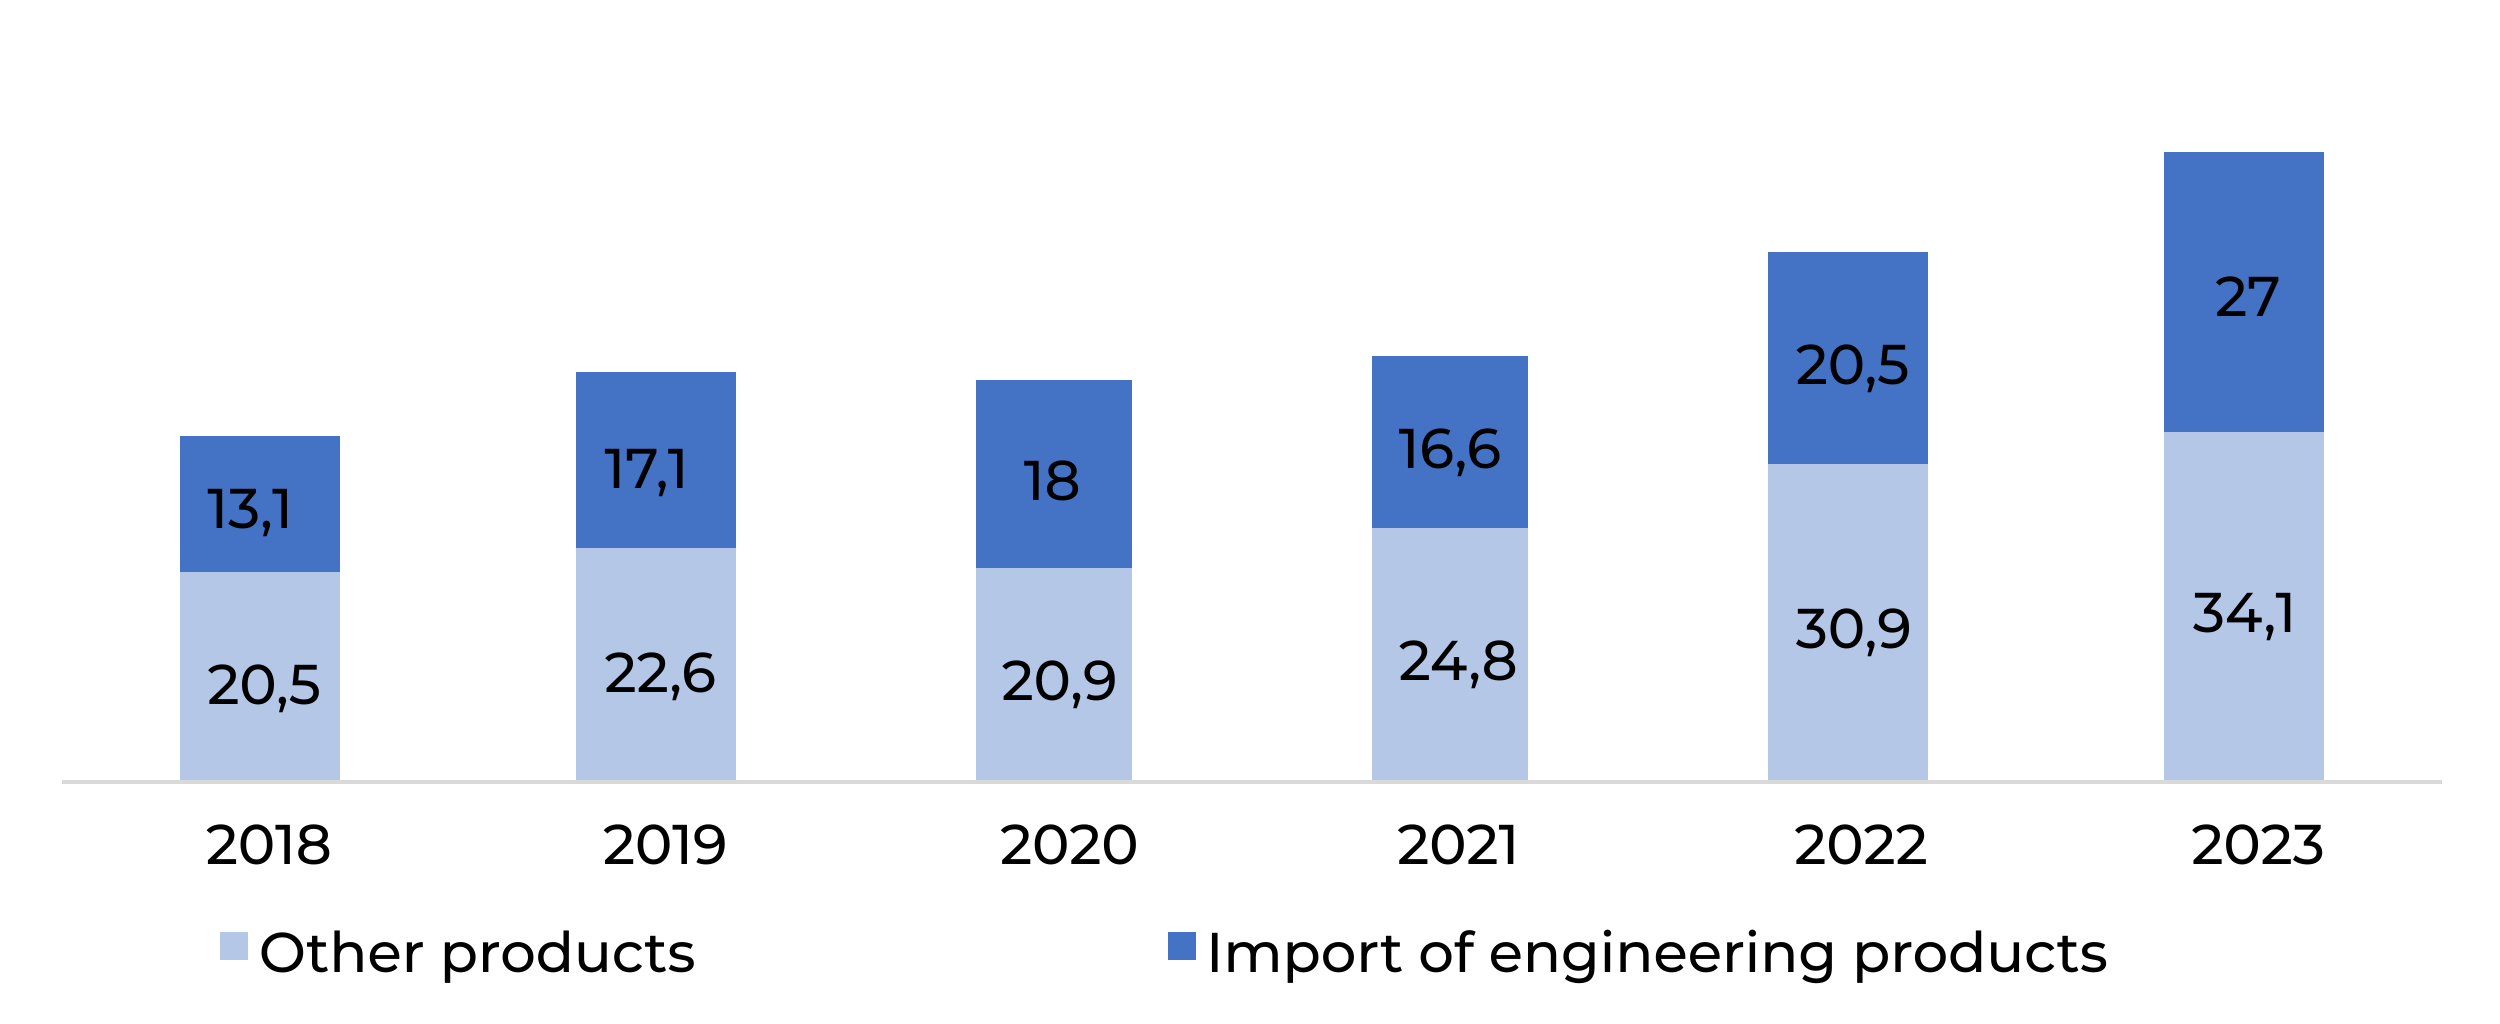
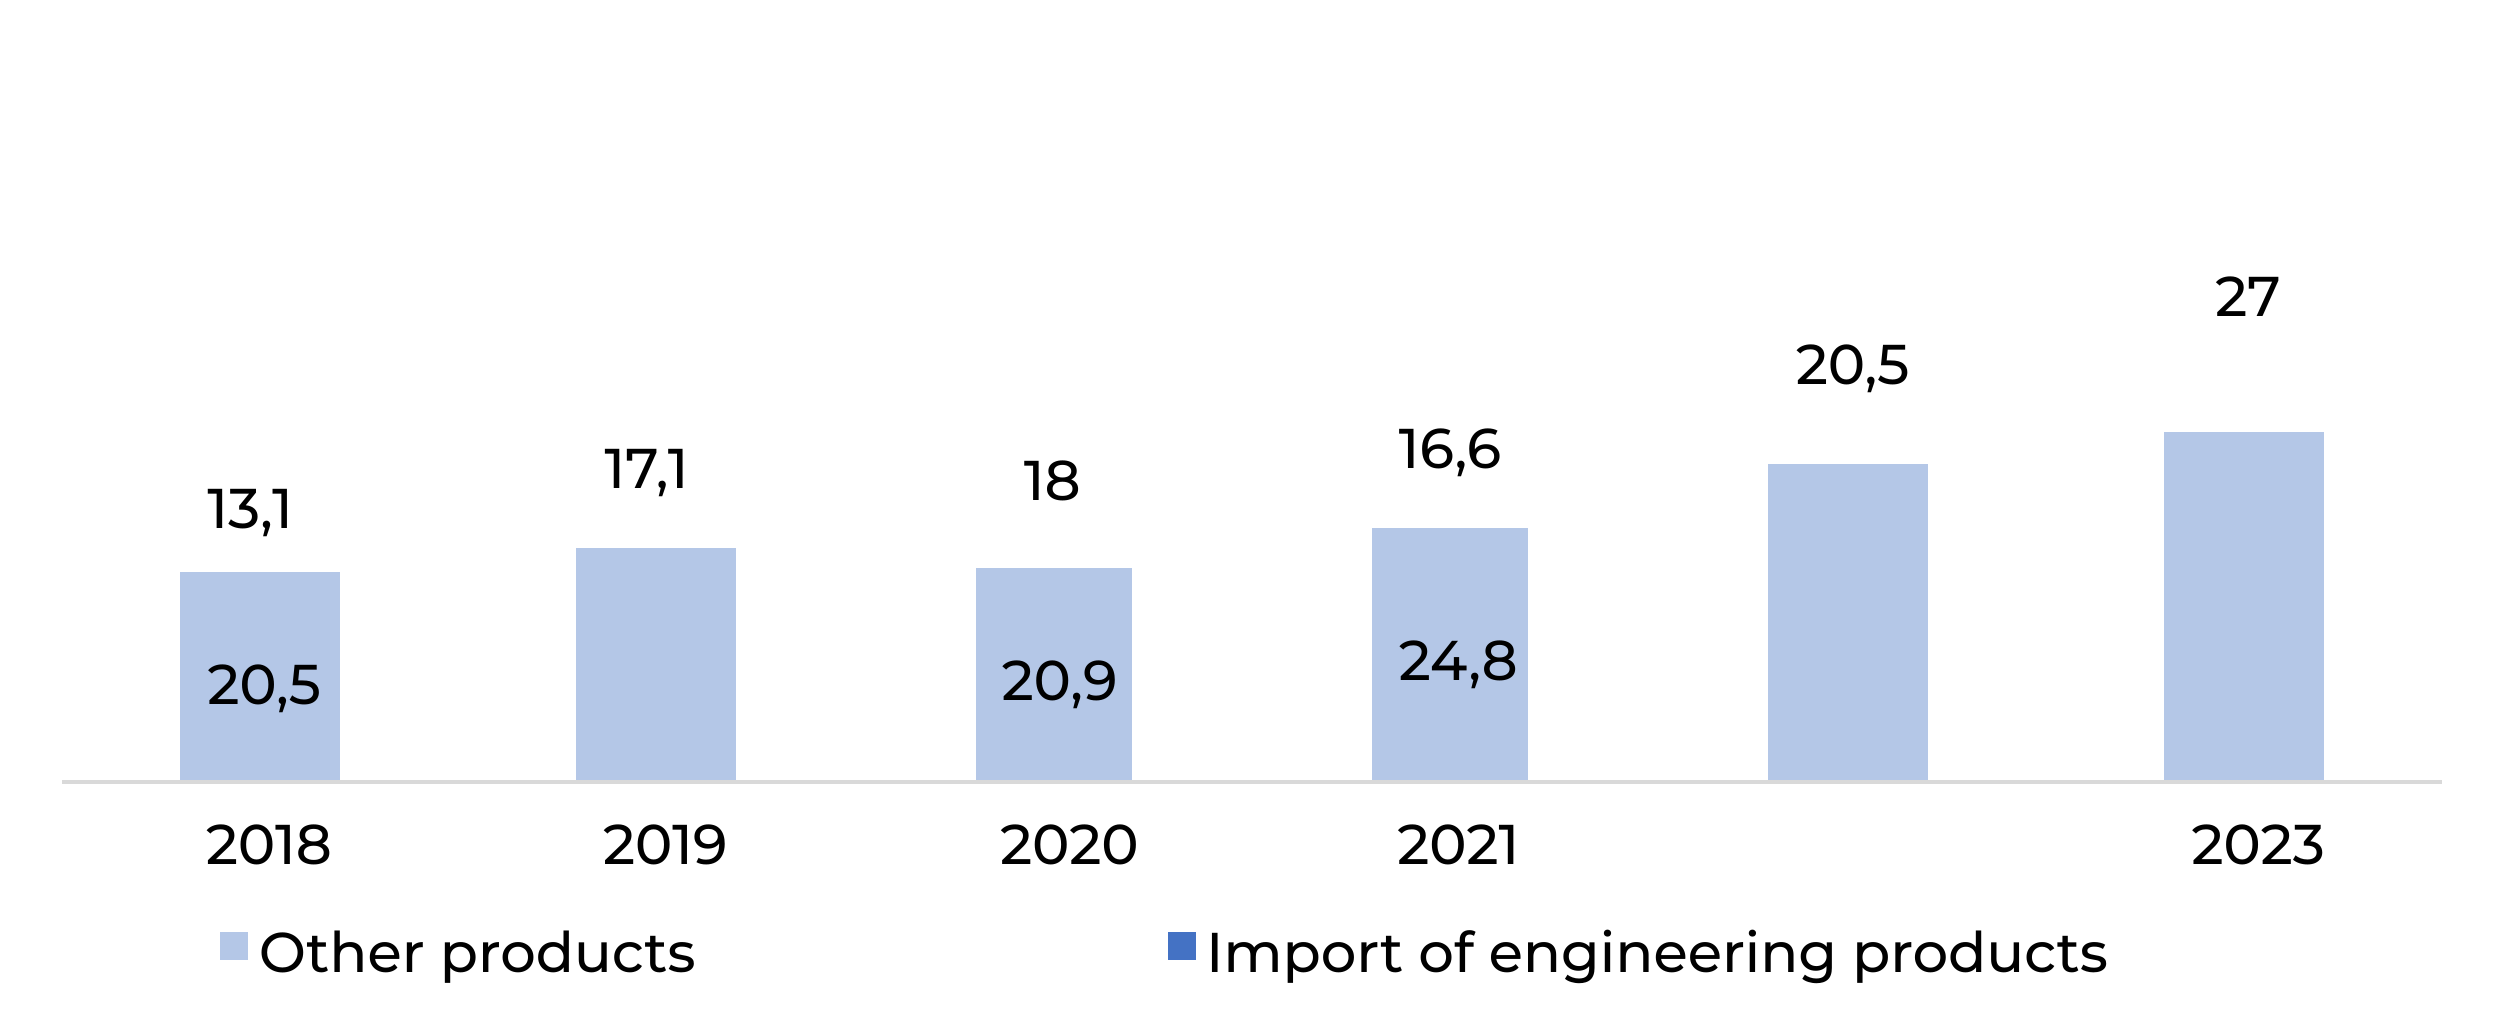
<svg xmlns="http://www.w3.org/2000/svg" width="625" height="256" viewBox="0 0 625 256" fill="none">
  <path d="M625 0H0V256H625V0Z" fill="white" />
  <path d="M45 143H85V196H45V143ZM144 137H184V196H144V137ZM244 142H283V196H244V142ZM343 132H382V196H343V132ZM442 116H482V196H442V116ZM541 108H581V196H541V108Z" fill="#B4C7E7" />
-   <path d="M45 109H85V143H45V109ZM144 93H184V137H144V93ZM244 95H283V142H244V95ZM343 89H382V132H343V89ZM442 63H482V116H442V63ZM541 38H581V108H541V38Z" fill="#4472C4" />
  <path d="M15.5 195.5H610.5" stroke="#D9D9D9" stroke-miterlimit="10" stroke-linejoin="round" />
  <path d="M59.392 174.782V176H52.35V175.048L56.34 171.198C56.825 170.731 57.152 170.33 57.32 169.994C57.488 169.649 57.572 169.303 57.572 168.958C57.572 168.445 57.39 168.048 57.026 167.768C56.671 167.479 56.158 167.334 55.486 167.334C54.403 167.334 53.568 167.689 52.98 168.398L52.028 167.572C52.411 167.105 52.91 166.741 53.526 166.48C54.151 166.219 54.847 166.088 55.612 166.088C56.639 166.088 57.455 166.335 58.062 166.83C58.669 167.315 58.972 167.978 58.972 168.818C58.972 169.341 58.86 169.835 58.636 170.302C58.412 170.769 57.987 171.301 57.362 171.898L54.366 174.782H59.392ZM64.506 176.112C63.731 176.112 63.041 175.916 62.434 175.524C61.837 175.123 61.365 174.544 61.02 173.788C60.675 173.032 60.502 172.136 60.502 171.1C60.502 170.064 60.675 169.168 61.02 168.412C61.365 167.656 61.837 167.082 62.434 166.69C63.041 166.289 63.731 166.088 64.506 166.088C65.271 166.088 65.953 166.289 66.55 166.69C67.157 167.082 67.633 167.656 67.978 168.412C68.323 169.168 68.496 170.064 68.496 171.1C68.496 172.136 68.323 173.032 67.978 173.788C67.633 174.544 67.157 175.123 66.55 175.524C65.953 175.916 65.271 176.112 64.506 176.112ZM64.506 174.866C65.29 174.866 65.915 174.544 66.382 173.9C66.858 173.256 67.096 172.323 67.096 171.1C67.096 169.877 66.858 168.944 66.382 168.3C65.915 167.656 65.29 167.334 64.506 167.334C63.713 167.334 63.078 167.656 62.602 168.3C62.135 168.944 61.902 169.877 61.902 171.1C61.902 172.323 62.135 173.256 62.602 173.9C63.078 174.544 63.713 174.866 64.506 174.866ZM70.614 174.166C70.875 174.166 71.09 174.259 71.258 174.446C71.435 174.623 71.524 174.847 71.524 175.118C71.524 175.258 71.505 175.393 71.468 175.524C71.44 175.655 71.379 175.855 71.286 176.126L70.628 178.072H69.746L70.264 175.986C70.087 175.921 69.942 175.813 69.83 175.664C69.727 175.505 69.676 175.323 69.676 175.118C69.676 174.838 69.765 174.609 69.942 174.432C70.119 174.255 70.343 174.166 70.614 174.166ZM75.648 170.106C77.048 170.106 78.074 170.372 78.728 170.904C79.39 171.427 79.722 172.145 79.722 173.06C79.722 173.639 79.582 174.161 79.302 174.628C79.031 175.085 78.616 175.449 78.056 175.72C77.505 175.981 76.824 176.112 76.012 176.112C75.321 176.112 74.654 176.009 74.01 175.804C73.366 175.589 72.834 175.295 72.414 174.922L73.058 173.816C73.394 174.133 73.823 174.39 74.346 174.586C74.868 174.773 75.419 174.866 75.998 174.866C76.735 174.866 77.304 174.712 77.706 174.404C78.116 174.087 78.322 173.657 78.322 173.116C78.322 172.528 78.098 172.085 77.65 171.786C77.202 171.478 76.436 171.324 75.354 171.324H73.128L73.646 166.2H79.176V167.418H74.822L74.556 170.106H75.648Z" fill="black" />
-   <path d="M158.67 171.782V173H151.628V172.048L155.618 168.198C156.103 167.731 156.43 167.33 156.598 166.994C156.766 166.649 156.85 166.303 156.85 165.958C156.85 165.445 156.668 165.048 156.304 164.768C155.949 164.479 155.436 164.334 154.764 164.334C153.681 164.334 152.846 164.689 152.258 165.398L151.306 164.572C151.689 164.105 152.188 163.741 152.804 163.48C153.429 163.219 154.125 163.088 154.89 163.088C155.917 163.088 156.733 163.335 157.34 163.83C157.947 164.315 158.25 164.978 158.25 165.818C158.25 166.341 158.138 166.835 157.914 167.302C157.69 167.769 157.265 168.301 156.64 168.898L153.644 171.782H158.67ZM166.709 171.782V173H159.667V172.048L163.657 168.198C164.142 167.731 164.469 167.33 164.637 166.994C164.805 166.649 164.889 166.303 164.889 165.958C164.889 165.445 164.707 165.048 164.343 164.768C163.988 164.479 163.475 164.334 162.803 164.334C161.72 164.334 160.885 164.689 160.297 165.398L159.345 164.572C159.728 164.105 160.227 163.741 160.843 163.48C161.468 163.219 162.164 163.088 162.929 163.088C163.956 163.088 164.772 163.335 165.379 163.83C165.986 164.315 166.289 164.978 166.289 165.818C166.289 166.341 166.177 166.835 165.953 167.302C165.729 167.769 165.304 168.301 164.679 168.898L161.683 171.782H166.709ZM168.935 171.166C169.196 171.166 169.411 171.259 169.579 171.446C169.756 171.623 169.845 171.847 169.845 172.118C169.845 172.258 169.826 172.393 169.789 172.524C169.761 172.655 169.7 172.855 169.607 173.126L168.949 175.072H168.067L168.585 172.986C168.407 172.921 168.263 172.813 168.151 172.664C168.048 172.505 167.997 172.323 167.997 172.118C167.997 171.838 168.085 171.609 168.263 171.432C168.44 171.255 168.664 171.166 168.935 171.166ZM175.233 167.05C175.877 167.05 176.451 167.171 176.955 167.414C177.468 167.657 177.869 168.007 178.159 168.464C178.448 168.912 178.593 169.43 178.593 170.018C178.593 170.634 178.439 171.175 178.131 171.642C177.832 172.109 177.417 172.473 176.885 172.734C176.362 172.986 175.774 173.112 175.121 173.112C173.805 173.112 172.787 172.687 172.069 171.838C171.359 170.989 171.005 169.785 171.005 168.226C171.005 167.134 171.196 166.205 171.579 165.44C171.971 164.665 172.512 164.082 173.203 163.69C173.903 163.289 174.715 163.088 175.639 163.088C176.115 163.088 176.563 163.139 176.983 163.242C177.403 163.335 177.767 163.475 178.075 163.662L177.543 164.754C177.076 164.446 176.451 164.292 175.667 164.292C174.649 164.292 173.851 164.609 173.273 165.244C172.694 165.869 172.405 166.784 172.405 167.988C172.405 168.137 172.409 168.254 172.419 168.338C172.699 167.918 173.081 167.601 173.567 167.386C174.061 167.162 174.617 167.05 175.233 167.05ZM175.065 171.978C175.709 171.978 176.231 171.805 176.633 171.46C177.034 171.115 177.235 170.653 177.235 170.074C177.235 169.495 177.029 169.038 176.619 168.702C176.217 168.357 175.676 168.184 174.995 168.184C174.556 168.184 174.164 168.268 173.819 168.436C173.483 168.604 173.217 168.833 173.021 169.122C172.834 169.411 172.741 169.733 172.741 170.088C172.741 170.433 172.829 170.751 173.007 171.04C173.193 171.32 173.459 171.549 173.805 171.726C174.159 171.894 174.579 171.978 175.065 171.978Z" fill="black" />
  <path d="M257.948 173.782V175H250.906V174.048L254.896 170.198C255.381 169.731 255.708 169.33 255.876 168.994C256.044 168.649 256.128 168.303 256.128 167.958C256.128 167.445 255.946 167.048 255.582 166.768C255.227 166.479 254.714 166.334 254.042 166.334C252.959 166.334 252.124 166.689 251.536 167.398L250.584 166.572C250.967 166.105 251.466 165.741 252.082 165.48C252.707 165.219 253.403 165.088 254.168 165.088C255.195 165.088 256.011 165.335 256.618 165.83C257.225 166.315 257.528 166.978 257.528 167.818C257.528 168.341 257.416 168.835 257.192 169.302C256.968 169.769 256.543 170.301 255.918 170.898L252.922 173.782H257.948ZM263.062 175.112C262.287 175.112 261.597 174.916 260.99 174.524C260.393 174.123 259.921 173.544 259.576 172.788C259.231 172.032 259.058 171.136 259.058 170.1C259.058 169.064 259.231 168.168 259.576 167.412C259.921 166.656 260.393 166.082 260.99 165.69C261.597 165.289 262.287 165.088 263.062 165.088C263.827 165.088 264.509 165.289 265.106 165.69C265.713 166.082 266.189 166.656 266.534 167.412C266.879 168.168 267.052 169.064 267.052 170.1C267.052 171.136 266.879 172.032 266.534 172.788C266.189 173.544 265.713 174.123 265.106 174.524C264.509 174.916 263.827 175.112 263.062 175.112ZM263.062 173.866C263.846 173.866 264.471 173.544 264.938 172.9C265.414 172.256 265.652 171.323 265.652 170.1C265.652 168.877 265.414 167.944 264.938 167.3C264.471 166.656 263.846 166.334 263.062 166.334C262.269 166.334 261.634 166.656 261.158 167.3C260.691 167.944 260.458 168.877 260.458 170.1C260.458 171.323 260.691 172.256 261.158 172.9C261.634 173.544 262.269 173.866 263.062 173.866ZM269.17 173.166C269.431 173.166 269.646 173.259 269.814 173.446C269.991 173.623 270.08 173.847 270.08 174.118C270.08 174.258 270.061 174.393 270.024 174.524C269.996 174.655 269.935 174.855 269.842 175.126L269.184 177.072H268.302L268.82 174.986C268.642 174.921 268.498 174.813 268.386 174.664C268.283 174.505 268.232 174.323 268.232 174.118C268.232 173.838 268.32 173.609 268.498 173.432C268.675 173.255 268.899 173.166 269.17 173.166ZM274.582 165.088C275.898 165.088 276.91 165.513 277.62 166.362C278.338 167.211 278.698 168.415 278.698 169.974C278.698 171.066 278.502 171.999 278.11 172.774C277.727 173.539 277.186 174.123 276.486 174.524C275.795 174.916 274.988 175.112 274.064 175.112C273.588 175.112 273.14 175.065 272.72 174.972C272.3 174.869 271.936 174.725 271.628 174.538L272.16 173.446C272.636 173.754 273.266 173.908 274.05 173.908C275.067 173.908 275.86 173.595 276.43 172.97C277.008 172.335 277.298 171.416 277.298 170.212V169.862C277.018 170.282 276.63 170.604 276.136 170.828C275.641 171.043 275.086 171.15 274.47 171.15C273.826 171.15 273.247 171.029 272.734 170.786C272.23 170.543 271.833 170.198 271.544 169.75C271.264 169.293 271.124 168.77 271.124 168.182C271.124 167.566 271.273 167.025 271.572 166.558C271.88 166.091 272.295 165.732 272.818 165.48C273.34 165.219 273.928 165.088 274.582 165.088ZM274.708 170.016C275.146 170.016 275.538 169.932 275.884 169.764C276.229 169.596 276.495 169.367 276.682 169.078C276.878 168.789 276.976 168.467 276.976 168.112C276.976 167.767 276.882 167.454 276.696 167.174C276.518 166.885 276.252 166.656 275.898 166.488C275.552 166.311 275.132 166.222 274.638 166.222C273.994 166.222 273.471 166.395 273.07 166.74C272.678 167.085 272.482 167.547 272.482 168.126C272.482 168.705 272.682 169.167 273.084 169.512C273.485 169.848 274.026 170.016 274.708 170.016Z" fill="black" />
  <path d="M357.226 168.782V170H350.184V169.048L354.174 165.198C354.659 164.731 354.986 164.33 355.154 163.994C355.322 163.649 355.406 163.303 355.406 162.958C355.406 162.445 355.224 162.048 354.86 161.768C354.505 161.479 353.992 161.334 353.32 161.334C352.237 161.334 351.402 161.689 350.814 162.398L349.862 161.572C350.245 161.105 350.744 160.741 351.36 160.48C351.985 160.219 352.681 160.088 353.446 160.088C354.473 160.088 355.289 160.335 355.896 160.83C356.503 161.315 356.806 161.978 356.806 162.818C356.806 163.341 356.694 163.835 356.47 164.302C356.246 164.769 355.821 165.301 355.196 165.898L352.2 168.782H357.226ZM366.643 167.592H364.781V170H363.423V167.592H357.977V166.612L362.989 160.2H364.501L359.699 166.388H363.465V164.26H364.781V166.388H366.643V167.592ZM368.694 168.166C368.955 168.166 369.17 168.259 369.338 168.446C369.515 168.623 369.604 168.847 369.604 169.118C369.604 169.258 369.585 169.393 369.548 169.524C369.52 169.655 369.459 169.855 369.366 170.126L368.708 172.072H367.826L368.344 169.986C368.167 169.921 368.022 169.813 367.91 169.664C367.807 169.505 367.756 169.323 367.756 169.118C367.756 168.838 367.845 168.609 368.022 168.432C368.199 168.255 368.423 168.166 368.694 168.166ZM377.057 164.862C377.617 165.077 378.046 165.385 378.345 165.786C378.643 166.187 378.793 166.668 378.793 167.228C378.793 167.816 378.634 168.329 378.317 168.768C377.999 169.197 377.547 169.529 376.959 169.762C376.371 169.995 375.68 170.112 374.887 170.112C374.103 170.112 373.417 169.995 372.829 169.762C372.25 169.529 371.802 169.197 371.485 168.768C371.167 168.329 371.009 167.816 371.009 167.228C371.009 166.668 371.153 166.187 371.443 165.786C371.741 165.385 372.171 165.077 372.731 164.862C372.283 164.647 371.942 164.363 371.709 164.008C371.475 163.653 371.359 163.233 371.359 162.748C371.359 162.207 371.503 161.735 371.793 161.334C372.091 160.933 372.507 160.625 373.039 160.41C373.571 160.195 374.187 160.088 374.887 160.088C375.596 160.088 376.217 160.195 376.749 160.41C377.29 160.625 377.705 160.933 377.995 161.334C378.293 161.735 378.443 162.207 378.443 162.748C378.443 163.224 378.321 163.644 378.079 164.008C377.845 164.363 377.505 164.647 377.057 164.862ZM374.887 161.222C374.224 161.222 373.701 161.367 373.319 161.656C372.936 161.936 372.745 162.319 372.745 162.804C372.745 163.289 372.931 163.672 373.305 163.952C373.687 164.232 374.215 164.372 374.887 164.372C375.568 164.372 376.1 164.232 376.483 163.952C376.875 163.672 377.071 163.289 377.071 162.804C377.071 162.319 376.87 161.936 376.469 161.656C376.077 161.367 375.549 161.222 374.887 161.222ZM374.887 168.978C375.661 168.978 376.273 168.819 376.721 168.502C377.169 168.175 377.393 167.737 377.393 167.186C377.393 166.645 377.169 166.22 376.721 165.912C376.273 165.595 375.661 165.436 374.887 165.436C374.112 165.436 373.505 165.595 373.067 165.912C372.628 166.22 372.409 166.645 372.409 167.186C372.409 167.737 372.628 168.175 373.067 168.502C373.505 168.819 374.112 168.978 374.887 168.978Z" fill="black" />
-   <path d="M453.367 156.316C454.328 156.409 455.061 156.708 455.565 157.212C456.069 157.707 456.321 158.341 456.321 159.116C456.321 159.676 456.181 160.185 455.901 160.642C455.621 161.09 455.201 161.449 454.641 161.72C454.09 161.981 453.414 162.112 452.611 162.112C451.911 162.112 451.239 162.009 450.595 161.804C449.951 161.589 449.424 161.295 449.013 160.922L449.657 159.816C449.993 160.133 450.422 160.39 450.945 160.586C451.468 160.773 452.023 160.866 452.611 160.866C453.339 160.866 453.904 160.712 454.305 160.404C454.716 160.096 454.921 159.671 454.921 159.13C454.921 158.589 454.72 158.169 454.319 157.87C453.918 157.571 453.311 157.422 452.499 157.422H451.715V156.442L454.179 153.418H449.461V152.2H455.929V153.152L453.367 156.316ZM461.631 162.112C460.856 162.112 460.165 161.916 459.559 161.524C458.961 161.123 458.49 160.544 458.145 159.788C457.799 159.032 457.627 158.136 457.627 157.1C457.627 156.064 457.799 155.168 458.145 154.412C458.49 153.656 458.961 153.082 459.559 152.69C460.165 152.289 460.856 152.088 461.631 152.088C462.396 152.088 463.077 152.289 463.675 152.69C464.281 153.082 464.757 153.656 465.103 154.412C465.448 155.168 465.621 156.064 465.621 157.1C465.621 158.136 465.448 159.032 465.103 159.788C464.757 160.544 464.281 161.123 463.675 161.524C463.077 161.916 462.396 162.112 461.631 162.112ZM461.631 160.866C462.415 160.866 463.04 160.544 463.507 159.9C463.983 159.256 464.221 158.323 464.221 157.1C464.221 155.877 463.983 154.944 463.507 154.3C463.04 153.656 462.415 153.334 461.631 153.334C460.837 153.334 460.203 153.656 459.727 154.3C459.26 154.944 459.027 155.877 459.027 157.1C459.027 158.323 459.26 159.256 459.727 159.9C460.203 160.544 460.837 160.866 461.631 160.866ZM467.738 160.166C468 160.166 468.214 160.259 468.382 160.446C468.56 160.623 468.648 160.847 468.648 161.118C468.648 161.258 468.63 161.393 468.592 161.524C468.564 161.655 468.504 161.855 468.41 162.126L467.752 164.072H466.87L467.388 161.986C467.211 161.921 467.066 161.813 466.954 161.664C466.852 161.505 466.8 161.323 466.8 161.118C466.8 160.838 466.889 160.609 467.066 160.432C467.244 160.255 467.468 160.166 467.738 160.166ZM473.15 152.088C474.466 152.088 475.479 152.513 476.188 153.362C476.907 154.211 477.266 155.415 477.266 156.974C477.266 158.066 477.07 158.999 476.678 159.774C476.296 160.539 475.754 161.123 475.054 161.524C474.364 161.916 473.556 162.112 472.632 162.112C472.156 162.112 471.708 162.065 471.288 161.972C470.868 161.869 470.504 161.725 470.196 161.538L470.728 160.446C471.204 160.754 471.834 160.908 472.618 160.908C473.636 160.908 474.429 160.595 474.998 159.97C475.577 159.335 475.866 158.416 475.866 157.212V156.862C475.586 157.282 475.199 157.604 474.704 157.828C474.21 158.043 473.654 158.15 473.038 158.15C472.394 158.15 471.816 158.029 471.302 157.786C470.798 157.543 470.402 157.198 470.112 156.75C469.832 156.293 469.692 155.77 469.692 155.182C469.692 154.566 469.842 154.025 470.14 153.558C470.448 153.091 470.864 152.732 471.386 152.48C471.909 152.219 472.497 152.088 473.15 152.088ZM473.276 157.016C473.715 157.016 474.107 156.932 474.452 156.764C474.798 156.596 475.064 156.367 475.25 156.078C475.446 155.789 475.544 155.467 475.544 155.112C475.544 154.767 475.451 154.454 475.264 154.174C475.087 153.885 474.821 153.656 474.466 153.488C474.121 153.311 473.701 153.222 473.206 153.222C472.562 153.222 472.04 153.395 471.638 153.74C471.246 154.085 471.05 154.547 471.05 155.126C471.05 155.705 471.251 156.167 471.652 156.512C472.054 156.848 472.595 157.016 473.276 157.016Z" fill="black" />
-   <path d="M552.645 152.316C553.606 152.409 554.339 152.708 554.843 153.212C555.347 153.707 555.599 154.341 555.599 155.116C555.599 155.676 555.459 156.185 555.179 156.642C554.899 157.09 554.479 157.449 553.919 157.72C553.368 157.981 552.692 158.112 551.889 158.112C551.189 158.112 550.517 158.009 549.873 157.804C549.229 157.589 548.702 157.295 548.291 156.922L548.935 155.816C549.271 156.133 549.7 156.39 550.223 156.586C550.746 156.773 551.301 156.866 551.889 156.866C552.617 156.866 553.182 156.712 553.583 156.404C553.994 156.096 554.199 155.671 554.199 155.13C554.199 154.589 553.998 154.169 553.597 153.87C553.196 153.571 552.589 153.422 551.777 153.422H550.993V152.442L553.457 149.418H548.739V148.2H555.207V149.152L552.645 152.316ZM565.431 155.592H563.569V158H562.211V155.592H556.765V154.612L561.777 148.2H563.289L558.487 154.388H562.253V152.26H563.569V154.388H565.431V155.592ZM567.481 156.166C567.743 156.166 567.957 156.259 568.125 156.446C568.303 156.623 568.391 156.847 568.391 157.118C568.391 157.258 568.373 157.393 568.335 157.524C568.307 157.655 568.247 157.855 568.153 158.126L567.495 160.072H566.613L567.131 157.986C566.954 157.921 566.809 157.813 566.697 157.664C566.595 157.505 566.543 157.323 566.543 157.118C566.543 156.838 566.632 156.609 566.809 156.432C566.987 156.255 567.211 156.166 567.481 156.166ZM572.575 148.2V158H571.189V149.418H568.977V148.2H572.575Z" fill="black" />
  <path d="M55.542 122.2V132H54.156V123.418H51.944V122.2H55.542ZM61.438 126.316C62.399 126.409 63.132 126.708 63.636 127.212C64.14 127.707 64.392 128.341 64.392 129.116C64.392 129.676 64.252 130.185 63.972 130.642C63.692 131.09 63.272 131.449 62.712 131.72C62.161 131.981 61.484 132.112 60.682 132.112C59.982 132.112 59.31 132.009 58.666 131.804C58.022 131.589 57.494 131.295 57.084 130.922L57.728 129.816C58.064 130.133 58.493 130.39 59.016 130.586C59.538 130.773 60.094 130.866 60.682 130.866C61.41 130.866 61.974 130.712 62.376 130.404C62.786 130.096 62.992 129.671 62.992 129.13C62.992 128.589 62.791 128.169 62.39 127.87C61.988 127.571 61.382 127.422 60.57 127.422H59.786V126.442L62.25 123.418H57.532V122.2H64V123.152L61.438 126.316ZM66.635 130.166C66.897 130.166 67.111 130.259 67.279 130.446C67.457 130.623 67.545 130.847 67.545 131.118C67.545 131.258 67.527 131.393 67.489 131.524C67.461 131.655 67.401 131.855 67.307 132.126L66.649 134.072H65.767L66.285 131.986C66.108 131.921 65.963 131.813 65.851 131.664C65.749 131.505 65.697 131.323 65.697 131.118C65.697 130.838 65.786 130.609 65.963 130.432C66.141 130.255 66.365 130.166 66.635 130.166ZM71.73 122.2V132H70.344V123.418H68.132V122.2H71.73Z" fill="black" />
  <path d="M154.82 112.2V122H153.434V113.418H151.222V112.2H154.82ZM164.104 112.2V113.152L160.142 122H158.658L162.536 113.418H158.056V115.168H156.712V112.2H164.104ZM165.544 120.166C165.805 120.166 166.02 120.259 166.188 120.446C166.365 120.623 166.454 120.847 166.454 121.118C166.454 121.258 166.435 121.393 166.398 121.524C166.37 121.655 166.309 121.855 166.216 122.126L165.558 124.072H164.676L165.194 121.986C165.017 121.921 164.872 121.813 164.76 121.664C164.657 121.505 164.606 121.323 164.606 121.118C164.606 120.838 164.695 120.609 164.872 120.432C165.049 120.255 165.273 120.166 165.544 120.166ZM170.638 112.2V122H169.252V113.418H167.04V112.2H170.638Z" fill="black" />
  <path d="M259.658 115.2V125H258.272V116.418H256.06V115.2H259.658ZM267.794 119.862C268.354 120.077 268.783 120.385 269.082 120.786C269.38 121.187 269.53 121.668 269.53 122.228C269.53 122.816 269.371 123.329 269.054 123.768C268.736 124.197 268.284 124.529 267.696 124.762C267.108 124.995 266.417 125.112 265.624 125.112C264.84 125.112 264.154 124.995 263.566 124.762C262.987 124.529 262.539 124.197 262.222 123.768C261.904 123.329 261.746 122.816 261.746 122.228C261.746 121.668 261.89 121.187 262.18 120.786C262.478 120.385 262.908 120.077 263.468 119.862C263.02 119.647 262.679 119.363 262.446 119.008C262.212 118.653 262.096 118.233 262.096 117.748C262.096 117.207 262.24 116.735 262.53 116.334C262.828 115.933 263.244 115.625 263.776 115.41C264.308 115.195 264.924 115.088 265.624 115.088C266.333 115.088 266.954 115.195 267.486 115.41C268.027 115.625 268.442 115.933 268.732 116.334C269.03 116.735 269.18 117.207 269.18 117.748C269.18 118.224 269.058 118.644 268.816 119.008C268.582 119.363 268.242 119.647 267.794 119.862ZM265.624 116.222C264.961 116.222 264.438 116.367 264.056 116.656C263.673 116.936 263.482 117.319 263.482 117.804C263.482 118.289 263.668 118.672 264.042 118.952C264.424 119.232 264.952 119.372 265.624 119.372C266.305 119.372 266.837 119.232 267.22 118.952C267.612 118.672 267.808 118.289 267.808 117.804C267.808 117.319 267.607 116.936 267.206 116.656C266.814 116.367 266.286 116.222 265.624 116.222ZM265.624 123.978C266.398 123.978 267.01 123.819 267.458 123.502C267.906 123.175 268.13 122.737 268.13 122.186C268.13 121.645 267.906 121.22 267.458 120.912C267.01 120.595 266.398 120.436 265.624 120.436C264.849 120.436 264.242 120.595 263.804 120.912C263.365 121.22 263.146 121.645 263.146 122.186C263.146 122.737 263.365 123.175 263.804 123.502C264.242 123.819 264.849 123.978 265.624 123.978Z" fill="black" />
  <path d="M353.376 107.2V117H351.99V108.418H349.778V107.2H353.376ZM359.748 111.05C360.392 111.05 360.966 111.171 361.47 111.414C361.983 111.657 362.384 112.007 362.674 112.464C362.963 112.912 363.108 113.43 363.108 114.018C363.108 114.634 362.954 115.175 362.646 115.642C362.347 116.109 361.932 116.473 361.4 116.734C360.877 116.986 360.289 117.112 359.636 117.112C358.32 117.112 357.302 116.687 356.584 115.838C355.874 114.989 355.52 113.785 355.52 112.226C355.52 111.134 355.711 110.205 356.094 109.44C356.486 108.665 357.027 108.082 357.718 107.69C358.418 107.289 359.23 107.088 360.154 107.088C360.63 107.088 361.078 107.139 361.498 107.242C361.918 107.335 362.282 107.475 362.59 107.662L362.058 108.754C361.591 108.446 360.966 108.292 360.182 108.292C359.164 108.292 358.366 108.609 357.788 109.244C357.209 109.869 356.92 110.784 356.92 111.988C356.92 112.137 356.924 112.254 356.934 112.338C357.214 111.918 357.596 111.601 358.082 111.386C358.576 111.162 359.132 111.05 359.748 111.05ZM359.58 115.978C360.224 115.978 360.746 115.805 361.148 115.46C361.549 115.115 361.75 114.653 361.75 114.074C361.75 113.495 361.544 113.038 361.134 112.702C360.732 112.357 360.191 112.184 359.51 112.184C359.071 112.184 358.679 112.268 358.334 112.436C357.998 112.604 357.732 112.833 357.536 113.122C357.349 113.411 357.256 113.733 357.256 114.088C357.256 114.433 357.344 114.751 357.522 115.04C357.708 115.32 357.974 115.549 358.32 115.726C358.674 115.894 359.094 115.978 359.58 115.978ZM365.235 115.166C365.496 115.166 365.711 115.259 365.879 115.446C366.056 115.623 366.145 115.847 366.145 116.118C366.145 116.258 366.126 116.393 366.089 116.524C366.061 116.655 366 116.855 365.907 117.126L365.249 119.072H364.367L364.885 116.986C364.708 116.921 364.563 116.813 364.451 116.664C364.348 116.505 364.297 116.323 364.297 116.118C364.297 115.838 364.386 115.609 364.563 115.432C364.74 115.255 364.964 115.166 365.235 115.166ZM371.533 111.05C372.177 111.05 372.751 111.171 373.255 111.414C373.768 111.657 374.169 112.007 374.459 112.464C374.748 112.912 374.893 113.43 374.893 114.018C374.893 114.634 374.739 115.175 374.431 115.642C374.132 116.109 373.717 116.473 373.185 116.734C372.662 116.986 372.074 117.112 371.421 117.112C370.105 117.112 369.087 116.687 368.369 115.838C367.659 114.989 367.305 113.785 367.305 112.226C367.305 111.134 367.496 110.205 367.879 109.44C368.271 108.665 368.812 108.082 369.503 107.69C370.203 107.289 371.015 107.088 371.939 107.088C372.415 107.088 372.863 107.139 373.283 107.242C373.703 107.335 374.067 107.475 374.375 107.662L373.843 108.754C373.376 108.446 372.751 108.292 371.967 108.292C370.949 108.292 370.151 108.609 369.573 109.244C368.994 109.869 368.705 110.784 368.705 111.988C368.705 112.137 368.709 112.254 368.719 112.338C368.999 111.918 369.381 111.601 369.867 111.386C370.361 111.162 370.917 111.05 371.533 111.05ZM371.365 115.978C372.009 115.978 372.531 115.805 372.933 115.46C373.334 115.115 373.535 114.653 373.535 114.074C373.535 113.495 373.329 113.038 372.919 112.702C372.517 112.357 371.976 112.184 371.295 112.184C370.856 112.184 370.464 112.268 370.119 112.436C369.783 112.604 369.517 112.833 369.321 113.122C369.134 113.411 369.041 113.733 369.041 114.088C369.041 114.433 369.129 114.751 369.307 115.04C369.493 115.32 369.759 115.549 370.105 115.726C370.459 115.894 370.879 115.978 371.365 115.978Z" fill="black" />
  <path d="M456.503 94.782V96H449.461V95.048L453.451 91.198C453.936 90.731 454.263 90.33 454.431 89.994C454.599 89.649 454.683 89.303 454.683 88.958C454.683 88.445 454.501 88.048 454.137 87.768C453.782 87.479 453.269 87.334 452.597 87.334C451.514 87.334 450.679 87.689 450.091 88.398L449.139 87.572C449.522 87.105 450.021 86.741 450.637 86.48C451.262 86.219 451.958 86.088 452.723 86.088C453.75 86.088 454.566 86.335 455.173 86.83C455.78 87.315 456.083 87.978 456.083 88.818C456.083 89.341 455.971 89.835 455.747 90.302C455.523 90.769 455.098 91.301 454.473 91.898L451.477 94.782H456.503ZM461.617 96.112C460.842 96.112 460.152 95.916 459.545 95.524C458.948 95.123 458.476 94.544 458.131 93.788C457.786 93.032 457.613 92.136 457.613 91.1C457.613 90.064 457.786 89.168 458.131 88.412C458.476 87.656 458.948 87.082 459.545 86.69C460.152 86.289 460.842 86.088 461.617 86.088C462.382 86.088 463.064 86.289 463.661 86.69C464.268 87.082 464.744 87.656 465.089 88.412C465.434 89.168 465.607 90.064 465.607 91.1C465.607 92.136 465.434 93.032 465.089 93.788C464.744 94.544 464.268 95.123 463.661 95.524C463.064 95.916 462.382 96.112 461.617 96.112ZM461.617 94.866C462.401 94.866 463.026 94.544 463.493 93.9C463.969 93.256 464.207 92.323 464.207 91.1C464.207 89.877 463.969 88.944 463.493 88.3C463.026 87.656 462.401 87.334 461.617 87.334C460.824 87.334 460.189 87.656 459.713 88.3C459.246 88.944 459.013 89.877 459.013 91.1C459.013 92.323 459.246 93.256 459.713 93.9C460.189 94.544 460.824 94.866 461.617 94.866ZM467.725 94.166C467.986 94.166 468.201 94.259 468.369 94.446C468.546 94.623 468.635 94.847 468.635 95.118C468.635 95.258 468.616 95.393 468.579 95.524C468.551 95.655 468.49 95.855 468.397 96.126L467.739 98.072H466.857L467.375 95.986C467.197 95.921 467.053 95.813 466.941 95.664C466.838 95.505 466.787 95.323 466.787 95.118C466.787 94.838 466.875 94.609 467.053 94.432C467.23 94.255 467.454 94.166 467.725 94.166ZM472.759 90.106C474.159 90.106 475.185 90.372 475.839 90.904C476.501 91.427 476.833 92.145 476.833 93.06C476.833 93.639 476.693 94.161 476.413 94.628C476.142 95.085 475.727 95.449 475.167 95.72C474.616 95.981 473.935 96.112 473.123 96.112C472.432 96.112 471.765 96.009 471.121 95.804C470.477 95.589 469.945 95.295 469.525 94.922L470.169 93.816C470.505 94.133 470.934 94.39 471.457 94.586C471.979 94.773 472.53 94.866 473.109 94.866C473.846 94.866 474.415 94.712 474.817 94.404C475.227 94.087 475.433 93.657 475.433 93.116C475.433 92.528 475.209 92.085 474.761 91.786C474.313 91.478 473.547 91.324 472.465 91.324H470.239L470.757 86.2H476.287V87.418H471.933L471.667 90.106H472.759Z" fill="black" />
  <path d="M561.341 77.782V79H554.299V78.048L558.289 74.198C558.774 73.731 559.101 73.33 559.269 72.994C559.437 72.649 559.521 72.303 559.521 71.958C559.521 71.445 559.339 71.048 558.975 70.768C558.62 70.479 558.107 70.334 557.435 70.334C556.352 70.334 555.517 70.689 554.929 71.398L553.977 70.572C554.36 70.105 554.859 69.741 555.475 69.48C556.1 69.219 556.796 69.088 557.561 69.088C558.588 69.088 559.404 69.335 560.011 69.83C560.618 70.315 560.921 70.978 560.921 71.818C560.921 72.341 560.809 72.835 560.585 73.302C560.361 73.769 559.936 74.301 559.311 74.898L556.315 77.782H561.341ZM569.591 69.2V70.152L565.629 79H564.145L568.023 70.418H563.543V72.168H562.199V69.2H569.591Z" fill="black" />
  <path d="M59.019 214.782V216H51.977V215.048L55.967 211.198C56.452 210.731 56.779 210.33 56.947 209.994C57.115 209.649 57.199 209.303 57.199 208.958C57.199 208.445 57.017 208.048 56.653 207.768C56.298 207.479 55.785 207.334 55.113 207.334C54.03 207.334 53.195 207.689 52.607 208.398L51.655 207.572C52.038 207.105 52.537 206.741 53.153 206.48C53.778 206.219 54.474 206.088 55.239 206.088C56.266 206.088 57.082 206.335 57.689 206.83C58.296 207.315 58.599 207.978 58.599 208.818C58.599 209.341 58.487 209.835 58.263 210.302C58.039 210.769 57.614 211.301 56.989 211.898L53.993 214.782H59.019ZM64.133 216.112C63.358 216.112 62.668 215.916 62.061 215.524C61.464 215.123 60.992 214.544 60.647 213.788C60.302 213.032 60.129 212.136 60.129 211.1C60.129 210.064 60.302 209.168 60.647 208.412C60.992 207.656 61.464 207.082 62.061 206.69C62.668 206.289 63.358 206.088 64.133 206.088C64.898 206.088 65.58 206.289 66.177 206.69C66.784 207.082 67.26 207.656 67.605 208.412C67.95 209.168 68.123 210.064 68.123 211.1C68.123 212.136 67.95 213.032 67.605 213.788C67.26 214.544 66.784 215.123 66.177 215.524C65.58 215.916 64.898 216.112 64.133 216.112ZM64.133 214.866C64.917 214.866 65.542 214.544 66.009 213.9C66.485 213.256 66.723 212.323 66.723 211.1C66.723 209.877 66.485 208.944 66.009 208.3C65.542 207.656 64.917 207.334 64.133 207.334C63.34 207.334 62.705 207.656 62.229 208.3C61.762 208.944 61.529 209.877 61.529 211.1C61.529 212.323 61.762 213.256 62.229 213.9C62.705 214.544 63.34 214.866 64.133 214.866ZM72.464 206.2V216H71.078V207.418H68.866V206.2H72.464ZM80.6 210.862C81.159 211.077 81.589 211.385 81.888 211.786C82.186 212.187 82.335 212.668 82.335 213.228C82.335 213.816 82.177 214.329 81.859 214.768C81.542 215.197 81.09 215.529 80.501 215.762C79.913 215.995 79.223 216.112 78.43 216.112C77.645 216.112 76.96 215.995 76.371 215.762C75.793 215.529 75.345 215.197 75.028 214.768C74.71 214.329 74.552 213.816 74.552 213.228C74.552 212.668 74.696 212.187 74.986 211.786C75.284 211.385 75.713 211.077 76.273 210.862C75.826 210.647 75.485 210.363 75.251 210.008C75.018 209.653 74.901 209.233 74.901 208.748C74.901 208.207 75.046 207.735 75.335 207.334C75.634 206.933 76.049 206.625 76.582 206.41C77.114 206.195 77.73 206.088 78.43 206.088C79.139 206.088 79.76 206.195 80.291 206.41C80.833 206.625 81.248 206.933 81.537 207.334C81.836 207.735 81.986 208.207 81.986 208.748C81.986 209.224 81.864 209.644 81.621 210.008C81.388 210.363 81.047 210.647 80.6 210.862ZM78.43 207.222C77.767 207.222 77.244 207.367 76.862 207.656C76.479 207.936 76.287 208.319 76.287 208.804C76.287 209.289 76.474 209.672 76.847 209.952C77.23 210.232 77.757 210.372 78.43 210.372C79.111 210.372 79.643 210.232 80.025 209.952C80.418 209.672 80.614 209.289 80.614 208.804C80.614 208.319 80.413 207.936 80.011 207.656C79.62 207.367 79.092 207.222 78.43 207.222ZM78.43 214.978C79.204 214.978 79.816 214.819 80.263 214.502C80.712 214.175 80.936 213.737 80.936 213.186C80.936 212.645 80.712 212.22 80.263 211.912C79.816 211.595 79.204 211.436 78.43 211.436C77.655 211.436 77.048 211.595 76.609 211.912C76.171 212.22 75.951 212.645 75.951 213.186C75.951 213.737 76.171 214.175 76.609 214.502C77.048 214.819 77.655 214.978 78.43 214.978Z" fill="black" />
  <path d="M158.296 214.782V216H151.254V215.048L155.244 211.198C155.729 210.731 156.056 210.33 156.224 209.994C156.392 209.649 156.476 209.303 156.476 208.958C156.476 208.445 156.294 208.048 155.93 207.768C155.575 207.479 155.062 207.334 154.39 207.334C153.307 207.334 152.472 207.689 151.884 208.398L150.932 207.572C151.315 207.105 151.814 206.741 152.43 206.48C153.055 206.219 153.751 206.088 154.516 206.088C155.543 206.088 156.359 206.335 156.966 206.83C157.573 207.315 157.876 207.978 157.876 208.818C157.876 209.341 157.764 209.835 157.54 210.302C157.316 210.769 156.891 211.301 156.266 211.898L153.27 214.782H158.296ZM163.41 216.112C162.635 216.112 161.945 215.916 161.338 215.524C160.741 215.123 160.269 214.544 159.924 213.788C159.579 213.032 159.406 212.136 159.406 211.1C159.406 210.064 159.579 209.168 159.924 208.412C160.269 207.656 160.741 207.082 161.338 206.69C161.945 206.289 162.635 206.088 163.41 206.088C164.175 206.088 164.857 206.289 165.454 206.69C166.061 207.082 166.537 207.656 166.882 208.412C167.227 209.168 167.4 210.064 167.4 211.1C167.4 212.136 167.227 213.032 166.882 213.788C166.537 214.544 166.061 215.123 165.454 215.524C164.857 215.916 164.175 216.112 163.41 216.112ZM163.41 214.866C164.194 214.866 164.819 214.544 165.286 213.9C165.762 213.256 166 212.323 166 211.1C166 209.877 165.762 208.944 165.286 208.3C164.819 207.656 164.194 207.334 163.41 207.334C162.617 207.334 161.982 207.656 161.506 208.3C161.039 208.944 160.806 209.877 160.806 211.1C160.806 212.323 161.039 213.256 161.506 213.9C161.982 214.544 162.617 214.866 163.41 214.866ZM171.741 206.2V216H170.355V207.418H168.143V206.2H171.741ZM177.062 206.088C178.378 206.088 179.391 206.513 180.1 207.362C180.819 208.211 181.178 209.415 181.178 210.974C181.178 212.066 180.982 212.999 180.59 213.774C180.208 214.539 179.666 215.123 178.966 215.524C178.276 215.916 177.468 216.112 176.544 216.112C176.068 216.112 175.62 216.065 175.2 215.972C174.78 215.869 174.416 215.725 174.108 215.538L174.64 214.446C175.116 214.754 175.746 214.908 176.53 214.908C177.548 214.908 178.341 214.595 178.91 213.97C179.489 213.335 179.778 212.416 179.778 211.212V210.862C179.498 211.282 179.111 211.604 178.616 211.828C178.122 212.043 177.566 212.15 176.95 212.15C176.306 212.15 175.728 212.029 175.214 211.786C174.71 211.543 174.314 211.198 174.024 210.75C173.744 210.293 173.604 209.77 173.604 209.182C173.604 208.566 173.754 208.025 174.052 207.558C174.36 207.091 174.776 206.732 175.298 206.48C175.821 206.219 176.409 206.088 177.062 206.088ZM177.188 211.016C177.627 211.016 178.019 210.932 178.364 210.764C178.71 210.596 178.976 210.367 179.162 210.078C179.358 209.789 179.456 209.467 179.456 209.112C179.456 208.767 179.363 208.454 179.176 208.174C178.999 207.885 178.733 207.656 178.378 207.488C178.033 207.311 177.613 207.222 177.118 207.222C176.474 207.222 175.952 207.395 175.55 207.74C175.158 208.085 174.962 208.547 174.962 209.126C174.962 209.705 175.163 210.167 175.564 210.512C175.966 210.848 176.507 211.016 177.188 211.016Z" fill="black" />
  <path d="M257.574 214.782V216H250.532V215.048L254.522 211.198C255.007 210.731 255.334 210.33 255.502 209.994C255.67 209.649 255.754 209.303 255.754 208.958C255.754 208.445 255.572 208.048 255.208 207.768C254.853 207.479 254.34 207.334 253.668 207.334C252.585 207.334 251.75 207.689 251.162 208.398L250.21 207.572C250.593 207.105 251.092 206.741 251.708 206.48C252.333 206.219 253.029 206.088 253.794 206.088C254.821 206.088 255.637 206.335 256.244 206.83C256.851 207.315 257.154 207.978 257.154 208.818C257.154 209.341 257.042 209.835 256.818 210.302C256.594 210.769 256.169 211.301 255.544 211.898L252.548 214.782H257.574ZM262.688 216.112C261.913 216.112 261.223 215.916 260.616 215.524C260.019 215.123 259.547 214.544 259.202 213.788C258.857 213.032 258.684 212.136 258.684 211.1C258.684 210.064 258.857 209.168 259.202 208.412C259.547 207.656 260.019 207.082 260.616 206.69C261.223 206.289 261.913 206.088 262.688 206.088C263.453 206.088 264.135 206.289 264.732 206.69C265.339 207.082 265.815 207.656 266.16 208.412C266.505 209.168 266.678 210.064 266.678 211.1C266.678 212.136 266.505 213.032 266.16 213.788C265.815 214.544 265.339 215.123 264.732 215.524C264.135 215.916 263.453 216.112 262.688 216.112ZM262.688 214.866C263.472 214.866 264.097 214.544 264.564 213.9C265.04 213.256 265.278 212.323 265.278 211.1C265.278 209.877 265.04 208.944 264.564 208.3C264.097 207.656 263.472 207.334 262.688 207.334C261.895 207.334 261.26 207.656 260.784 208.3C260.317 208.944 260.084 209.877 260.084 211.1C260.084 212.323 260.317 213.256 260.784 213.9C261.26 214.544 261.895 214.866 262.688 214.866ZM274.869 214.782V216H267.827V215.048L271.817 211.198C272.302 210.731 272.629 210.33 272.797 209.994C272.965 209.649 273.049 209.303 273.049 208.958C273.049 208.445 272.867 208.048 272.503 207.768C272.148 207.479 271.635 207.334 270.963 207.334C269.88 207.334 269.045 207.689 268.457 208.398L267.505 207.572C267.888 207.105 268.387 206.741 269.003 206.48C269.628 206.219 270.324 206.088 271.089 206.088C272.116 206.088 272.932 206.335 273.539 206.83C274.146 207.315 274.449 207.978 274.449 208.818C274.449 209.341 274.337 209.835 274.113 210.302C273.889 210.769 273.464 211.301 272.839 211.898L269.843 214.782H274.869ZM279.983 216.112C279.208 216.112 278.518 215.916 277.911 215.524C277.314 215.123 276.842 214.544 276.497 213.788C276.152 213.032 275.979 212.136 275.979 211.1C275.979 210.064 276.152 209.168 276.497 208.412C276.842 207.656 277.314 207.082 277.911 206.69C278.518 206.289 279.208 206.088 279.983 206.088C280.748 206.088 281.43 206.289 282.027 206.69C282.634 207.082 283.11 207.656 283.455 208.412C283.8 209.168 283.973 210.064 283.973 211.1C283.973 212.136 283.8 213.032 283.455 213.788C283.11 214.544 282.634 215.123 282.027 215.524C281.43 215.916 280.748 216.112 279.983 216.112ZM279.983 214.866C280.767 214.866 281.392 214.544 281.859 213.9C282.335 213.256 282.573 212.323 282.573 211.1C282.573 209.877 282.335 208.944 281.859 208.3C281.392 207.656 280.767 207.334 279.983 207.334C279.19 207.334 278.555 207.656 278.079 208.3C277.612 208.944 277.379 209.877 277.379 211.1C277.379 212.323 277.612 213.256 278.079 213.9C278.555 214.544 279.19 214.866 279.983 214.866Z" fill="black" />
  <path d="M356.852 214.782V216H349.81V215.048L353.8 211.198C354.285 210.731 354.612 210.33 354.78 209.994C354.948 209.649 355.032 209.303 355.032 208.958C355.032 208.445 354.85 208.048 354.486 207.768C354.131 207.479 353.618 207.334 352.946 207.334C351.863 207.334 351.028 207.689 350.44 208.398L349.488 207.572C349.871 207.105 350.37 206.741 350.986 206.48C351.611 206.219 352.307 206.088 353.072 206.088C354.099 206.088 354.915 206.335 355.522 206.83C356.129 207.315 356.432 207.978 356.432 208.818C356.432 209.341 356.32 209.835 356.096 210.302C355.872 210.769 355.447 211.301 354.822 211.898L351.826 214.782H356.852ZM361.966 216.112C361.191 216.112 360.501 215.916 359.894 215.524C359.297 215.123 358.825 214.544 358.48 213.788C358.135 213.032 357.962 212.136 357.962 211.1C357.962 210.064 358.135 209.168 358.48 208.412C358.825 207.656 359.297 207.082 359.894 206.69C360.501 206.289 361.191 206.088 361.966 206.088C362.731 206.088 363.413 206.289 364.01 206.69C364.617 207.082 365.093 207.656 365.438 208.412C365.783 209.168 365.956 210.064 365.956 211.1C365.956 212.136 365.783 213.032 365.438 213.788C365.093 214.544 364.617 215.123 364.01 215.524C363.413 215.916 362.731 216.112 361.966 216.112ZM361.966 214.866C362.75 214.866 363.375 214.544 363.842 213.9C364.318 213.256 364.556 212.323 364.556 211.1C364.556 209.877 364.318 208.944 363.842 208.3C363.375 207.656 362.75 207.334 361.966 207.334C361.173 207.334 360.538 207.656 360.062 208.3C359.595 208.944 359.362 209.877 359.362 211.1C359.362 212.323 359.595 213.256 360.062 213.9C360.538 214.544 361.173 214.866 361.966 214.866ZM374.147 214.782V216H367.105V215.048L371.095 211.198C371.58 210.731 371.907 210.33 372.075 209.994C372.243 209.649 372.327 209.303 372.327 208.958C372.327 208.445 372.145 208.048 371.781 207.768C371.426 207.479 370.913 207.334 370.241 207.334C369.158 207.334 368.323 207.689 367.735 208.398L366.783 207.572C367.166 207.105 367.665 206.741 368.281 206.48C368.906 206.219 369.602 206.088 370.367 206.088C371.394 206.088 372.21 206.335 372.817 206.83C373.424 207.315 373.727 207.978 373.727 208.818C373.727 209.341 373.615 209.835 373.391 210.302C373.167 210.769 372.742 211.301 372.117 211.898L369.121 214.782H374.147ZM378.336 206.2V216H376.95V207.418H374.738V206.2H378.336Z" fill="black" />
-   <path d="M456.13 214.782V216H449.088V215.048L453.078 211.198C453.563 210.731 453.89 210.33 454.058 209.994C454.226 209.649 454.31 209.303 454.31 208.958C454.31 208.445 454.128 208.048 453.764 207.768C453.409 207.479 452.896 207.334 452.224 207.334C451.141 207.334 450.306 207.689 449.718 208.398L448.766 207.572C449.149 207.105 449.648 206.741 450.264 206.48C450.889 206.219 451.585 206.088 452.35 206.088C453.377 206.088 454.193 206.335 454.8 206.83C455.407 207.315 455.71 207.978 455.71 208.818C455.71 209.341 455.598 209.835 455.374 210.302C455.15 210.769 454.725 211.301 454.1 211.898L451.104 214.782H456.13ZM461.244 216.112C460.469 216.112 459.779 215.916 459.172 215.524C458.575 215.123 458.103 214.544 457.758 213.788C457.413 213.032 457.24 212.136 457.24 211.1C457.24 210.064 457.413 209.168 457.758 208.412C458.103 207.656 458.575 207.082 459.172 206.69C459.779 206.289 460.469 206.088 461.244 206.088C462.009 206.088 462.691 206.289 463.288 206.69C463.895 207.082 464.371 207.656 464.716 208.412C465.061 209.168 465.234 210.064 465.234 211.1C465.234 212.136 465.061 213.032 464.716 213.788C464.371 214.544 463.895 215.123 463.288 215.524C462.691 215.916 462.009 216.112 461.244 216.112ZM461.244 214.866C462.028 214.866 462.653 214.544 463.12 213.9C463.596 213.256 463.834 212.323 463.834 211.1C463.834 209.877 463.596 208.944 463.12 208.3C462.653 207.656 462.028 207.334 461.244 207.334C460.451 207.334 459.816 207.656 459.34 208.3C458.873 208.944 458.64 209.877 458.64 211.1C458.64 212.323 458.873 213.256 459.34 213.9C459.816 214.544 460.451 214.866 461.244 214.866ZM473.425 214.782V216H466.383V215.048L470.373 211.198C470.858 210.731 471.185 210.33 471.353 209.994C471.521 209.649 471.605 209.303 471.605 208.958C471.605 208.445 471.423 208.048 471.059 207.768C470.704 207.479 470.191 207.334 469.519 207.334C468.436 207.334 467.601 207.689 467.013 208.398L466.061 207.572C466.444 207.105 466.943 206.741 467.559 206.48C468.184 206.219 468.88 206.088 469.645 206.088C470.672 206.088 471.488 206.335 472.095 206.83C472.702 207.315 473.005 207.978 473.005 208.818C473.005 209.341 472.893 209.835 472.669 210.302C472.445 210.769 472.02 211.301 471.395 211.898L468.399 214.782H473.425ZM481.464 214.782V216H474.422V215.048L478.412 211.198C478.897 210.731 479.224 210.33 479.392 209.994C479.56 209.649 479.644 209.303 479.644 208.958C479.644 208.445 479.462 208.048 479.098 207.768C478.743 207.479 478.23 207.334 477.558 207.334C476.475 207.334 475.64 207.689 475.052 208.398L474.1 207.572C474.483 207.105 474.982 206.741 475.598 206.48C476.223 206.219 476.919 206.088 477.684 206.088C478.711 206.088 479.527 206.335 480.134 206.83C480.741 207.315 481.044 207.978 481.044 208.818C481.044 209.341 480.932 209.835 480.708 210.302C480.484 210.769 480.059 211.301 479.434 211.898L476.438 214.782H481.464Z" fill="black" />
  <path d="M555.408 214.782V216H548.366V215.048L552.356 211.198C552.841 210.731 553.168 210.33 553.336 209.994C553.504 209.649 553.588 209.303 553.588 208.958C553.588 208.445 553.406 208.048 553.042 207.768C552.687 207.479 552.174 207.334 551.502 207.334C550.419 207.334 549.584 207.689 548.996 208.398L548.044 207.572C548.427 207.105 548.926 206.741 549.542 206.48C550.167 206.219 550.863 206.088 551.628 206.088C552.655 206.088 553.471 206.335 554.078 206.83C554.685 207.315 554.988 207.978 554.988 208.818C554.988 209.341 554.876 209.835 554.652 210.302C554.428 210.769 554.003 211.301 553.378 211.898L550.382 214.782H555.408ZM560.522 216.112C559.748 216.112 559.057 215.916 558.45 215.524C557.853 215.123 557.382 214.544 557.036 213.788C556.691 213.032 556.518 212.136 556.518 211.1C556.518 210.064 556.691 209.168 557.036 208.412C557.382 207.656 557.853 207.082 558.45 206.69C559.057 206.289 559.748 206.088 560.522 206.088C561.288 206.088 561.969 206.289 562.566 206.69C563.173 207.082 563.649 207.656 563.994 208.412C564.34 209.168 564.512 210.064 564.512 211.1C564.512 212.136 564.34 213.032 563.994 213.788C563.649 214.544 563.173 215.123 562.566 215.524C561.969 215.916 561.288 216.112 560.522 216.112ZM560.522 214.866C561.306 214.866 561.932 214.544 562.398 213.9C562.874 213.256 563.112 212.323 563.112 211.1C563.112 209.877 562.874 208.944 562.398 208.3C561.932 207.656 561.306 207.334 560.522 207.334C559.729 207.334 559.094 207.656 558.618 208.3C558.152 208.944 557.918 209.877 557.918 211.1C557.918 212.323 558.152 213.256 558.618 213.9C559.094 214.544 559.729 214.866 560.522 214.866ZM572.703 214.782V216H565.661V215.048L569.651 211.198C570.136 210.731 570.463 210.33 570.631 209.994C570.799 209.649 570.883 209.303 570.883 208.958C570.883 208.445 570.701 208.048 570.337 207.768C569.982 207.479 569.469 207.334 568.797 207.334C567.714 207.334 566.879 207.689 566.291 208.398L565.339 207.572C565.722 207.105 566.221 206.741 566.837 206.48C567.462 206.219 568.158 206.088 568.923 206.088C569.95 206.088 570.766 206.335 571.373 206.83C571.98 207.315 572.283 207.978 572.283 208.818C572.283 209.341 572.171 209.835 571.947 210.302C571.723 210.769 571.298 211.301 570.673 211.898L567.677 214.782H572.703ZM577.606 210.316C578.567 210.409 579.3 210.708 579.804 211.212C580.308 211.707 580.56 212.341 580.56 213.116C580.56 213.676 580.42 214.185 580.14 214.642C579.86 215.09 579.44 215.449 578.88 215.72C578.329 215.981 577.653 216.112 576.85 216.112C576.15 216.112 575.478 216.009 574.834 215.804C574.19 215.589 573.663 215.295 573.252 214.922L573.896 213.816C574.232 214.133 574.661 214.39 575.184 214.586C575.707 214.773 576.262 214.866 576.85 214.866C577.578 214.866 578.143 214.712 578.544 214.404C578.955 214.096 579.16 213.671 579.16 213.13C579.16 212.589 578.959 212.169 578.558 211.87C578.157 211.571 577.55 211.422 576.738 211.422H575.954V210.442L578.418 207.418H573.7V206.2H580.168V207.152L577.606 210.316Z" fill="black" />
  <path d="M62 233H55V240H62V233Z" fill="#B4C7E7" />
  <path d="M70.603 243.112C69.856 243.112 69.161 242.986 68.517 242.734C67.882 242.482 67.332 242.132 66.865 241.684C66.398 241.227 66.034 240.695 65.773 240.088C65.512 239.481 65.381 238.819 65.381 238.1C65.381 237.381 65.512 236.719 65.773 236.112C66.034 235.505 66.398 234.978 66.865 234.53C67.332 234.073 67.882 233.718 68.517 233.466C69.152 233.214 69.847 233.088 70.603 233.088C71.35 233.088 72.036 233.214 72.661 233.466C73.296 233.709 73.846 234.059 74.313 234.516C74.789 234.964 75.153 235.491 75.405 236.098C75.666 236.705 75.797 237.372 75.797 238.1C75.797 238.828 75.666 239.495 75.405 240.102C75.153 240.709 74.789 241.241 74.313 241.698C73.846 242.146 73.296 242.496 72.661 242.748C72.036 242.991 71.35 243.112 70.603 243.112ZM70.603 241.866C71.144 241.866 71.644 241.773 72.101 241.586C72.568 241.399 72.969 241.138 73.305 240.802C73.65 240.457 73.916 240.055 74.103 239.598C74.299 239.141 74.397 238.641 74.397 238.1C74.397 237.559 74.299 237.059 74.103 236.602C73.916 236.145 73.65 235.748 73.305 235.412C72.969 235.067 72.568 234.801 72.101 234.614C71.644 234.427 71.144 234.334 70.603 234.334C70.052 234.334 69.544 234.427 69.077 234.614C68.62 234.801 68.218 235.067 67.873 235.412C67.528 235.748 67.257 236.145 67.061 236.602C66.874 237.059 66.781 237.559 66.781 238.1C66.781 238.641 66.874 239.141 67.061 239.598C67.257 240.055 67.528 240.457 67.873 240.802C68.218 241.138 68.62 241.399 69.077 241.586C69.544 241.773 70.052 241.866 70.603 241.866ZM80.357 243.084C79.611 243.084 79.032 242.883 78.621 242.482C78.21 242.081 78.005 241.507 78.005 240.76V233.956H79.349V240.704C79.349 241.105 79.447 241.413 79.643 241.628C79.849 241.843 80.138 241.95 80.511 241.95C80.931 241.95 81.281 241.833 81.561 241.6L81.981 242.566C81.776 242.743 81.528 242.874 81.239 242.958C80.959 243.042 80.665 243.084 80.357 243.084ZM76.745 236.686V235.58H81.477V236.686H76.745ZM87.568 235.51C88.175 235.51 88.707 235.627 89.164 235.86C89.631 236.093 89.995 236.448 90.256 236.924C90.517 237.4 90.648 238.002 90.648 238.73V243H89.304V238.884C89.304 238.165 89.127 237.624 88.772 237.26C88.427 236.896 87.937 236.714 87.302 236.714C86.826 236.714 86.411 236.807 86.056 236.994C85.701 237.181 85.426 237.456 85.23 237.82C85.043 238.184 84.95 238.637 84.95 239.178V243H83.606V232.612H84.95V237.582L84.684 237.05C84.927 236.565 85.3 236.187 85.804 235.916C86.308 235.645 86.896 235.51 87.568 235.51ZM96.439 243.084C95.646 243.084 94.946 242.921 94.339 242.594C93.742 242.267 93.275 241.819 92.939 241.25C92.613 240.681 92.449 240.027 92.449 239.29C92.449 238.553 92.608 237.899 92.925 237.33C93.252 236.761 93.695 236.317 94.255 236C94.825 235.673 95.464 235.51 96.173 235.51C96.892 235.51 97.527 235.669 98.077 235.986C98.628 236.303 99.057 236.751 99.365 237.33C99.683 237.899 99.841 238.567 99.841 239.332C99.841 239.388 99.837 239.453 99.827 239.528C99.827 239.603 99.823 239.673 99.813 239.738H93.499V238.772H99.113L98.567 239.108C98.577 238.632 98.479 238.207 98.273 237.834C98.068 237.461 97.783 237.171 97.419 236.966C97.065 236.751 96.649 236.644 96.173 236.644C95.707 236.644 95.291 236.751 94.927 236.966C94.563 237.171 94.279 237.465 94.073 237.848C93.868 238.221 93.765 238.651 93.765 239.136V239.36C93.765 239.855 93.877 240.298 94.101 240.69C94.335 241.073 94.657 241.371 95.067 241.586C95.478 241.801 95.949 241.908 96.481 241.908C96.92 241.908 97.317 241.833 97.671 241.684C98.035 241.535 98.353 241.311 98.623 241.012L99.365 241.88C99.029 242.272 98.609 242.571 98.105 242.776C97.611 242.981 97.055 243.084 96.439 243.084ZM101.708 243V235.58H102.996V237.596L102.87 237.092C103.075 236.579 103.42 236.187 103.906 235.916C104.391 235.645 104.988 235.51 105.698 235.51V236.812C105.642 236.803 105.586 236.798 105.53 236.798C105.483 236.798 105.436 236.798 105.39 236.798C104.671 236.798 104.102 237.013 103.682 237.442C103.262 237.871 103.052 238.492 103.052 239.304V243H101.708ZM115.144 243.084C114.528 243.084 113.963 242.944 113.45 242.664C112.946 242.375 112.54 241.95 112.232 241.39C111.933 240.83 111.784 240.13 111.784 239.29C111.784 238.45 111.928 237.75 112.218 237.19C112.516 236.63 112.918 236.21 113.422 235.93C113.935 235.65 114.509 235.51 115.144 235.51C115.872 235.51 116.516 235.669 117.076 235.986C117.636 236.303 118.079 236.747 118.406 237.316C118.732 237.876 118.896 238.534 118.896 239.29C118.896 240.046 118.732 240.709 118.406 241.278C118.079 241.847 117.636 242.291 117.076 242.608C116.516 242.925 115.872 243.084 115.144 243.084ZM111.21 245.716V235.58H112.498V237.582L112.414 239.304L112.554 241.026V245.716H111.21ZM115.032 241.908C115.508 241.908 115.932 241.801 116.306 241.586C116.688 241.371 116.987 241.068 117.202 240.676C117.426 240.275 117.538 239.813 117.538 239.29C117.538 238.758 117.426 238.301 117.202 237.918C116.987 237.526 116.688 237.223 116.306 237.008C115.932 236.793 115.508 236.686 115.032 236.686C114.565 236.686 114.14 236.793 113.758 237.008C113.384 237.223 113.086 237.526 112.862 237.918C112.647 238.301 112.54 238.758 112.54 239.29C112.54 239.813 112.647 240.275 112.862 240.676C113.086 241.068 113.384 241.371 113.758 241.586C114.14 241.801 114.565 241.908 115.032 241.908ZM120.753 243V235.58H122.041V237.596L121.915 237.092C122.12 236.579 122.465 236.187 122.951 235.916C123.436 235.645 124.033 235.51 124.743 235.51V236.812C124.687 236.803 124.631 236.798 124.575 236.798C124.528 236.798 124.481 236.798 124.435 236.798C123.716 236.798 123.147 237.013 122.727 237.442C122.307 237.871 122.097 238.492 122.097 239.304V243H120.753ZM129.509 243.084C128.762 243.084 128.099 242.921 127.521 242.594C126.942 242.267 126.485 241.819 126.149 241.25C125.813 240.671 125.645 240.018 125.645 239.29C125.645 238.553 125.813 237.899 126.149 237.33C126.485 236.761 126.942 236.317 127.521 236C128.099 235.673 128.762 235.51 129.509 235.51C130.246 235.51 130.904 235.673 131.483 236C132.071 236.317 132.528 236.761 132.855 237.33C133.191 237.89 133.359 238.543 133.359 239.29C133.359 240.027 133.191 240.681 132.855 241.25C132.528 241.819 132.071 242.267 131.483 242.594C130.904 242.921 130.246 243.084 129.509 243.084ZM129.509 241.908C129.985 241.908 130.409 241.801 130.783 241.586C131.165 241.371 131.464 241.068 131.679 240.676C131.893 240.275 132.001 239.813 132.001 239.29C132.001 238.758 131.893 238.301 131.679 237.918C131.464 237.526 131.165 237.223 130.783 237.008C130.409 236.793 129.985 236.686 129.509 236.686C129.033 236.686 128.608 236.793 128.235 237.008C127.861 237.223 127.563 237.526 127.339 237.918C127.115 238.301 127.003 238.758 127.003 239.29C127.003 239.813 127.115 240.275 127.339 240.676C127.563 241.068 127.861 241.371 128.235 241.586C128.608 241.801 129.033 241.908 129.509 241.908ZM138.283 243.084C137.565 243.084 136.921 242.925 136.351 242.608C135.791 242.291 135.348 241.847 135.021 241.278C134.695 240.709 134.531 240.046 134.531 239.29C134.531 238.534 134.695 237.876 135.021 237.316C135.348 236.747 135.791 236.303 136.351 235.986C136.921 235.669 137.565 235.51 138.283 235.51C138.909 235.51 139.473 235.65 139.977 235.93C140.481 236.21 140.883 236.63 141.181 237.19C141.489 237.75 141.643 238.45 141.643 239.29C141.643 240.13 141.494 240.83 141.195 241.39C140.906 241.95 140.509 242.375 140.005 242.664C139.501 242.944 138.927 243.084 138.283 243.084ZM138.395 241.908C138.862 241.908 139.282 241.801 139.655 241.586C140.038 241.371 140.337 241.068 140.551 240.676C140.775 240.275 140.887 239.813 140.887 239.29C140.887 238.758 140.775 238.301 140.551 237.918C140.337 237.526 140.038 237.223 139.655 237.008C139.282 236.793 138.862 236.686 138.395 236.686C137.919 236.686 137.495 236.793 137.121 237.008C136.748 237.223 136.449 237.526 136.225 237.918C136.001 238.301 135.889 238.758 135.889 239.29C135.889 239.813 136.001 240.275 136.225 240.676C136.449 241.068 136.748 241.371 137.121 241.586C137.495 241.801 137.919 241.908 138.395 241.908ZM140.929 243V240.998L141.013 239.276L140.873 237.554V232.612H142.217V243H140.929ZM147.882 243.084C147.248 243.084 146.688 242.967 146.202 242.734C145.726 242.501 145.353 242.146 145.082 241.67C144.821 241.185 144.69 240.578 144.69 239.85V235.58H146.034V239.696C146.034 240.424 146.207 240.97 146.552 241.334C146.907 241.698 147.402 241.88 148.036 241.88C148.503 241.88 148.909 241.787 149.254 241.6C149.6 241.404 149.866 241.124 150.052 240.76C150.239 240.387 150.332 239.939 150.332 239.416V235.58H151.676V243H150.402V240.998L150.612 241.53C150.37 242.025 150.006 242.407 149.52 242.678C149.035 242.949 148.489 243.084 147.882 243.084ZM157.469 243.084C156.713 243.084 156.036 242.921 155.439 242.594C154.851 242.267 154.389 241.819 154.053 241.25C153.717 240.681 153.549 240.027 153.549 239.29C153.549 238.553 153.717 237.899 154.053 237.33C154.389 236.761 154.851 236.317 155.439 236C156.036 235.673 156.713 235.51 157.469 235.51C158.141 235.51 158.738 235.645 159.261 235.916C159.793 236.177 160.204 236.569 160.493 237.092L159.471 237.75C159.228 237.386 158.93 237.12 158.575 236.952C158.23 236.775 157.856 236.686 157.455 236.686C156.97 236.686 156.536 236.793 156.153 237.008C155.77 237.223 155.467 237.526 155.243 237.918C155.019 238.301 154.907 238.758 154.907 239.29C154.907 239.822 155.019 240.284 155.243 240.676C155.467 241.068 155.77 241.371 156.153 241.586C156.536 241.801 156.97 241.908 157.455 241.908C157.856 241.908 158.23 241.824 158.575 241.656C158.93 241.479 159.228 241.208 159.471 240.844L160.493 241.488C160.204 242.001 159.793 242.398 159.261 242.678C158.738 242.949 158.141 243.084 157.469 243.084ZM164.877 243.084C164.13 243.084 163.551 242.883 163.141 242.482C162.73 242.081 162.525 241.507 162.525 240.76V233.956H163.869V240.704C163.869 241.105 163.967 241.413 164.163 241.628C164.368 241.843 164.657 241.95 165.031 241.95C165.451 241.95 165.801 241.833 166.081 241.6L166.501 242.566C166.295 242.743 166.048 242.874 165.759 242.958C165.479 243.042 165.185 243.084 164.877 243.084ZM161.265 236.686V235.58H165.997V236.686H161.265ZM170.254 243.084C169.638 243.084 169.05 243 168.49 242.832C167.939 242.664 167.505 242.459 167.188 242.216L167.748 241.152C168.065 241.367 168.457 241.549 168.924 241.698C169.39 241.847 169.866 241.922 170.352 241.922C170.977 241.922 171.425 241.833 171.696 241.656C171.976 241.479 172.116 241.231 172.116 240.914C172.116 240.681 172.032 240.499 171.864 240.368C171.696 240.237 171.472 240.139 171.192 240.074C170.921 240.009 170.618 239.953 170.282 239.906C169.946 239.85 169.61 239.785 169.274 239.71C168.938 239.626 168.63 239.514 168.35 239.374C168.07 239.225 167.846 239.024 167.678 238.772C167.51 238.511 167.426 238.165 167.426 237.736C167.426 237.288 167.552 236.896 167.804 236.56C168.056 236.224 168.41 235.967 168.868 235.79C169.334 235.603 169.885 235.51 170.52 235.51C171.005 235.51 171.495 235.571 171.99 235.692C172.494 235.804 172.904 235.967 173.222 236.182L172.648 237.246C172.312 237.022 171.962 236.868 171.598 236.784C171.234 236.7 170.87 236.658 170.506 236.658C169.918 236.658 169.479 236.756 169.19 236.952C168.9 237.139 168.756 237.381 168.756 237.68C168.756 237.932 168.84 238.128 169.008 238.268C169.185 238.399 169.409 238.501 169.68 238.576C169.96 238.651 170.268 238.716 170.604 238.772C170.94 238.819 171.276 238.884 171.612 238.968C171.948 239.043 172.251 239.15 172.522 239.29C172.802 239.43 173.026 239.626 173.194 239.878C173.371 240.13 173.46 240.466 173.46 240.886C173.46 241.334 173.329 241.721 173.068 242.048C172.806 242.375 172.438 242.631 171.962 242.818C171.486 242.995 170.916 243.084 170.254 243.084Z" fill="black" />
  <path d="M299 233H292V240H299V233Z" fill="#4472C4" />
  <path d="M302.984 243V233.2H304.384V243H302.984ZM316.404 235.51C317.001 235.51 317.529 235.627 317.986 235.86C318.443 236.093 318.798 236.448 319.05 236.924C319.311 237.4 319.442 238.002 319.442 238.73V243H318.098V238.884C318.098 238.165 317.93 237.624 317.594 237.26C317.258 236.896 316.787 236.714 316.18 236.714C315.732 236.714 315.34 236.807 315.004 236.994C314.668 237.181 314.407 237.456 314.22 237.82C314.043 238.184 313.954 238.637 313.954 239.178V243H312.61V238.884C312.61 238.165 312.442 237.624 312.106 237.26C311.779 236.896 311.308 236.714 310.692 236.714C310.253 236.714 309.866 236.807 309.53 236.994C309.194 237.181 308.933 237.456 308.746 237.82C308.559 238.184 308.466 238.637 308.466 239.178V243H307.122V235.58H308.41V237.554L308.2 237.05C308.433 236.565 308.793 236.187 309.278 235.916C309.763 235.645 310.328 235.51 310.972 235.51C311.681 235.51 312.293 235.687 312.806 236.042C313.319 236.387 313.655 236.915 313.814 237.624L313.268 237.4C313.492 236.831 313.884 236.373 314.444 236.028C315.004 235.683 315.657 235.51 316.404 235.51ZM325.849 243.084C325.233 243.084 324.668 242.944 324.155 242.664C323.651 242.375 323.245 241.95 322.937 241.39C322.638 240.83 322.489 240.13 322.489 239.29C322.489 238.45 322.634 237.75 322.923 237.19C323.222 236.63 323.623 236.21 324.127 235.93C324.64 235.65 325.214 235.51 325.849 235.51C326.577 235.51 327.221 235.669 327.781 235.986C328.341 236.303 328.784 236.747 329.111 237.316C329.438 237.876 329.601 238.534 329.601 239.29C329.601 240.046 329.438 240.709 329.111 241.278C328.784 241.847 328.341 242.291 327.781 242.608C327.221 242.925 326.577 243.084 325.849 243.084ZM321.915 245.716V235.58H323.203V237.582L323.119 239.304L323.259 241.026V245.716H321.915ZM325.737 241.908C326.213 241.908 326.638 241.801 327.011 241.586C327.394 241.371 327.692 241.068 327.907 240.676C328.131 240.275 328.243 239.813 328.243 239.29C328.243 238.758 328.131 238.301 327.907 237.918C327.692 237.526 327.394 237.223 327.011 237.008C326.638 236.793 326.213 236.686 325.737 236.686C325.27 236.686 324.846 236.793 324.463 237.008C324.09 237.223 323.791 237.526 323.567 237.918C323.352 238.301 323.245 238.758 323.245 239.29C323.245 239.813 323.352 240.275 323.567 240.676C323.791 241.068 324.09 241.371 324.463 241.586C324.846 241.801 325.27 241.908 325.737 241.908ZM334.636 243.084C333.889 243.084 333.227 242.921 332.648 242.594C332.069 242.267 331.612 241.819 331.276 241.25C330.94 240.671 330.772 240.018 330.772 239.29C330.772 238.553 330.94 237.899 331.276 237.33C331.612 236.761 332.069 236.317 332.648 236C333.227 235.673 333.889 235.51 334.636 235.51C335.373 235.51 336.031 235.673 336.61 236C337.198 236.317 337.655 236.761 337.982 237.33C338.318 237.89 338.486 238.543 338.486 239.29C338.486 240.027 338.318 240.681 337.982 241.25C337.655 241.819 337.198 242.267 336.61 242.594C336.031 242.921 335.373 243.084 334.636 243.084ZM334.636 241.908C335.112 241.908 335.537 241.801 335.91 241.586C336.293 241.371 336.591 241.068 336.806 240.676C337.021 240.275 337.128 239.813 337.128 239.29C337.128 238.758 337.021 238.301 336.806 237.918C336.591 237.526 336.293 237.223 335.91 237.008C335.537 236.793 335.112 236.686 334.636 236.686C334.16 236.686 333.735 236.793 333.362 237.008C332.989 237.223 332.69 237.526 332.466 237.918C332.242 238.301 332.13 238.758 332.13 239.29C332.13 239.813 332.242 240.275 332.466 240.676C332.69 241.068 332.989 241.371 333.362 241.586C333.735 241.801 334.16 241.908 334.636 241.908ZM340.345 243V235.58H341.633V237.596L341.507 237.092C341.712 236.579 342.057 236.187 342.543 235.916C343.028 235.645 343.625 235.51 344.335 235.51V236.812C344.279 236.803 344.223 236.798 344.167 236.798C344.12 236.798 344.073 236.798 344.027 236.798C343.308 236.798 342.739 237.013 342.319 237.442C341.899 237.871 341.689 238.492 341.689 239.304V243H340.345ZM348.84 243.084C348.093 243.084 347.514 242.883 347.104 242.482C346.693 242.081 346.488 241.507 346.488 240.76V233.956H347.832V240.704C347.832 241.105 347.93 241.413 348.126 241.628C348.331 241.843 348.62 241.95 348.994 241.95C349.414 241.95 349.764 241.833 350.044 241.6L350.464 242.566C350.258 242.743 350.011 242.874 349.722 242.958C349.442 243.042 349.148 243.084 348.84 243.084ZM345.228 236.686V235.58H349.96V236.686H345.228ZM359.026 243.084C358.28 243.084 357.617 242.921 357.038 242.594C356.46 242.267 356.002 241.819 355.666 241.25C355.33 240.671 355.162 240.018 355.162 239.29C355.162 238.553 355.33 237.899 355.666 237.33C356.002 236.761 356.46 236.317 357.038 236C357.617 235.673 358.28 235.51 359.026 235.51C359.764 235.51 360.422 235.673 361 236C361.588 236.317 362.046 236.761 362.372 237.33C362.708 237.89 362.876 238.543 362.876 239.29C362.876 240.027 362.708 240.681 362.372 241.25C362.046 241.819 361.588 242.267 361 242.594C360.422 242.921 359.764 243.084 359.026 243.084ZM359.026 241.908C359.502 241.908 359.927 241.801 360.3 241.586C360.683 241.371 360.982 241.068 361.196 240.676C361.411 240.275 361.518 239.813 361.518 239.29C361.518 238.758 361.411 238.301 361.196 237.918C360.982 237.526 360.683 237.223 360.3 237.008C359.927 236.793 359.502 236.686 359.026 236.686C358.55 236.686 358.126 236.793 357.752 237.008C357.379 237.223 357.08 237.526 356.856 237.918C356.632 238.301 356.52 238.758 356.52 239.29C356.52 239.813 356.632 240.275 356.856 240.676C357.08 241.068 357.379 241.371 357.752 241.586C358.126 241.801 358.55 241.908 359.026 241.908ZM364.931 243V234.922C364.931 234.194 365.141 233.615 365.561 233.186C365.991 232.747 366.597 232.528 367.381 232.528C367.671 232.528 367.946 232.565 368.207 232.64C368.478 232.705 368.707 232.813 368.893 232.962L368.487 233.984C368.347 233.872 368.189 233.788 368.011 233.732C367.834 233.667 367.647 233.634 367.451 233.634C367.059 233.634 366.761 233.746 366.555 233.97C366.35 234.185 366.247 234.507 366.247 234.936V235.93L366.275 236.546V243H364.931ZM363.671 236.686V235.58H368.403V236.686H363.671ZM376.734 243.084C375.941 243.084 375.241 242.921 374.634 242.594C374.037 242.267 373.57 241.819 373.234 241.25C372.908 240.681 372.744 240.027 372.744 239.29C372.744 238.553 372.903 237.899 373.22 237.33C373.547 236.761 373.99 236.317 374.55 236C375.12 235.673 375.759 235.51 376.468 235.51C377.187 235.51 377.822 235.669 378.372 235.986C378.923 236.303 379.352 236.751 379.66 237.33C379.978 237.899 380.136 238.567 380.136 239.332C380.136 239.388 380.132 239.453 380.122 239.528C380.122 239.603 380.118 239.673 380.108 239.738H373.794V238.772H379.408L378.862 239.108C378.872 238.632 378.774 238.207 378.568 237.834C378.363 237.461 378.078 237.171 377.714 236.966C377.36 236.751 376.944 236.644 376.468 236.644C376.002 236.644 375.586 236.751 375.222 236.966C374.858 237.171 374.574 237.465 374.368 237.848C374.163 238.221 374.06 238.651 374.06 239.136V239.36C374.06 239.855 374.172 240.298 374.396 240.69C374.63 241.073 374.952 241.371 375.362 241.586C375.773 241.801 376.244 241.908 376.776 241.908C377.215 241.908 377.612 241.833 377.966 241.684C378.33 241.535 378.648 241.311 378.918 241.012L379.66 241.88C379.324 242.272 378.904 242.571 378.4 242.776C377.906 242.981 377.35 243.084 376.734 243.084ZM385.965 235.51C386.571 235.51 387.103 235.627 387.561 235.86C388.027 236.093 388.391 236.448 388.653 236.924C388.914 237.4 389.045 238.002 389.045 238.73V243H387.701V238.884C387.701 238.165 387.523 237.624 387.169 237.26C386.823 236.896 386.333 236.714 385.699 236.714C385.223 236.714 384.807 236.807 384.453 236.994C384.098 237.181 383.823 237.456 383.627 237.82C383.44 238.184 383.347 238.637 383.347 239.178V243H382.003V235.58H383.291V237.582L383.081 237.05C383.323 236.565 383.697 236.187 384.201 235.916C384.705 235.645 385.293 235.51 385.965 235.51ZM394.78 245.8C394.099 245.8 393.436 245.702 392.792 245.506C392.157 245.319 391.639 245.049 391.238 244.694L391.882 243.658C392.227 243.957 392.652 244.19 393.156 244.358C393.66 244.535 394.187 244.624 394.738 244.624C395.615 244.624 396.259 244.419 396.67 244.008C397.081 243.597 397.286 242.972 397.286 242.132V240.564L397.426 239.094L397.356 237.61V235.58H398.63V241.992C398.63 243.299 398.303 244.26 397.65 244.876C396.997 245.492 396.04 245.8 394.78 245.8ZM394.612 242.692C393.893 242.692 393.249 242.543 392.68 242.244C392.12 241.936 391.672 241.511 391.336 240.97C391.009 240.429 390.846 239.803 390.846 239.094C390.846 238.375 391.009 237.75 391.336 237.218C391.672 236.677 392.12 236.257 392.68 235.958C393.249 235.659 393.893 235.51 394.612 235.51C395.247 235.51 395.825 235.641 396.348 235.902C396.871 236.154 397.286 236.546 397.594 237.078C397.911 237.61 398.07 238.282 398.07 239.094C398.07 239.897 397.911 240.564 397.594 241.096C397.286 241.628 396.871 242.029 396.348 242.3C395.825 242.561 395.247 242.692 394.612 242.692ZM394.766 241.516C395.261 241.516 395.699 241.413 396.082 241.208C396.465 241.003 396.763 240.718 396.978 240.354C397.202 239.99 397.314 239.57 397.314 239.094C397.314 238.618 397.202 238.198 396.978 237.834C396.763 237.47 396.465 237.19 396.082 236.994C395.699 236.789 395.261 236.686 394.766 236.686C394.271 236.686 393.828 236.789 393.436 236.994C393.053 237.19 392.75 237.47 392.526 237.834C392.311 238.198 392.204 238.618 392.204 239.094C392.204 239.57 392.311 239.99 392.526 240.354C392.75 240.718 393.053 241.003 393.436 241.208C393.828 241.413 394.271 241.516 394.766 241.516ZM401.198 243V235.58H402.542V243H401.198ZM401.87 234.152C401.609 234.152 401.389 234.068 401.212 233.9C401.044 233.732 400.96 233.527 400.96 233.284C400.96 233.032 401.044 232.822 401.212 232.654C401.389 232.486 401.609 232.402 401.87 232.402C402.131 232.402 402.346 232.486 402.514 232.654C402.691 232.813 402.78 233.013 402.78 233.256C402.78 233.508 402.696 233.723 402.528 233.9C402.36 234.068 402.141 234.152 401.87 234.152ZM409.07 235.51C409.677 235.51 410.209 235.627 410.666 235.86C411.133 236.093 411.497 236.448 411.758 236.924C412.02 237.4 412.15 238.002 412.15 238.73V243H410.806V238.884C410.806 238.165 410.629 237.624 410.274 237.26C409.929 236.896 409.439 236.714 408.804 236.714C408.328 236.714 407.913 236.807 407.558 236.994C407.204 237.181 406.928 237.456 406.732 237.82C406.546 238.184 406.452 238.637 406.452 239.178V243H405.108V235.58H406.396V237.582L406.186 237.05C406.429 236.565 406.802 236.187 407.306 235.916C407.81 235.645 408.398 235.51 409.07 235.51ZM417.942 243.084C417.148 243.084 416.448 242.921 415.842 242.594C415.244 242.267 414.778 241.819 414.442 241.25C414.115 240.681 413.952 240.027 413.952 239.29C413.952 238.553 414.11 237.899 414.428 237.33C414.754 236.761 415.198 236.317 415.758 236C416.327 235.673 416.966 235.51 417.676 235.51C418.394 235.51 419.029 235.669 419.58 235.986C420.13 236.303 420.56 236.751 420.868 237.33C421.185 237.899 421.344 238.567 421.344 239.332C421.344 239.388 421.339 239.453 421.33 239.528C421.33 239.603 421.325 239.673 421.316 239.738H415.002V238.772H420.616L420.07 239.108C420.079 238.632 419.981 238.207 419.776 237.834C419.57 237.461 419.286 237.171 418.922 236.966C418.567 236.751 418.152 236.644 417.676 236.644C417.209 236.644 416.794 236.751 416.43 236.966C416.066 237.171 415.781 237.465 415.576 237.848C415.37 238.221 415.268 238.651 415.268 239.136V239.36C415.268 239.855 415.38 240.298 415.604 240.69C415.837 241.073 416.159 241.371 416.57 241.586C416.98 241.801 417.452 241.908 417.984 241.908C418.422 241.908 418.819 241.833 419.174 241.684C419.538 241.535 419.855 241.311 420.126 241.012L420.868 241.88C420.532 242.272 420.112 242.571 419.608 242.776C419.113 242.981 418.558 243.084 417.942 243.084ZM426.514 243.084C425.72 243.084 425.02 242.921 424.414 242.594C423.816 242.267 423.35 241.819 423.014 241.25C422.687 240.681 422.524 240.027 422.524 239.29C422.524 238.553 422.682 237.899 423 237.33C423.326 236.761 423.77 236.317 424.33 236C424.899 235.673 425.538 235.51 426.248 235.51C426.966 235.51 427.601 235.669 428.152 235.986C428.702 236.303 429.132 236.751 429.44 237.33C429.757 237.899 429.916 238.567 429.916 239.332C429.916 239.388 429.911 239.453 429.902 239.528C429.902 239.603 429.897 239.673 429.888 239.738H423.574V238.772H429.188L428.642 239.108C428.651 238.632 428.553 238.207 428.348 237.834C428.142 237.461 427.858 237.171 427.494 236.966C427.139 236.751 426.724 236.644 426.248 236.644C425.781 236.644 425.366 236.751 425.002 236.966C424.638 237.171 424.353 237.465 424.148 237.848C423.942 238.221 423.84 238.651 423.84 239.136V239.36C423.84 239.855 423.952 240.298 424.176 240.69C424.409 241.073 424.731 241.371 425.142 241.586C425.552 241.801 426.024 241.908 426.556 241.908C426.994 241.908 427.391 241.833 427.746 241.684C428.11 241.535 428.427 241.311 428.698 241.012L429.44 241.88C429.104 242.272 428.684 242.571 428.18 242.776C427.685 242.981 427.13 243.084 426.514 243.084ZM431.782 243V235.58H433.07V237.596L432.944 237.092C433.149 236.579 433.495 236.187 433.98 235.916C434.465 235.645 435.063 235.51 435.772 235.51V236.812C435.716 236.803 435.66 236.798 435.604 236.798C435.557 236.798 435.511 236.798 435.464 236.798C434.745 236.798 434.176 237.013 433.756 237.442C433.336 237.871 433.126 238.492 433.126 239.304V243H431.782ZM437.429 243V235.58H438.773V243H437.429ZM438.101 234.152C437.839 234.152 437.62 234.068 437.443 233.9C437.275 233.732 437.191 233.527 437.191 233.284C437.191 233.032 437.275 232.822 437.443 232.654C437.62 232.486 437.839 232.402 438.101 232.402C438.362 232.402 438.577 232.486 438.745 232.654C438.922 232.813 439.011 233.013 439.011 233.256C439.011 233.508 438.927 233.723 438.759 233.9C438.591 234.068 438.371 234.152 438.101 234.152ZM445.301 235.51C445.907 235.51 446.439 235.627 446.897 235.86C447.363 236.093 447.727 236.448 447.989 236.924C448.25 237.4 448.381 238.002 448.381 238.73V243H447.037V238.884C447.037 238.165 446.859 237.624 446.505 237.26C446.159 236.896 445.669 236.714 445.035 236.714C444.559 236.714 444.143 236.807 443.789 236.994C443.434 237.181 443.159 237.456 442.963 237.82C442.776 238.184 442.683 238.637 442.683 239.178V243H441.339V235.58H442.627V237.582L442.417 237.05C442.659 236.565 443.033 236.187 443.537 235.916C444.041 235.645 444.629 235.51 445.301 235.51ZM454.116 245.8C453.435 245.8 452.772 245.702 452.128 245.506C451.493 245.319 450.975 245.049 450.574 244.694L451.218 243.658C451.563 243.957 451.988 244.19 452.492 244.358C452.996 244.535 453.523 244.624 454.074 244.624C454.951 244.624 455.595 244.419 456.006 244.008C456.417 243.597 456.622 242.972 456.622 242.132V240.564L456.762 239.094L456.692 237.61V235.58H457.966V241.992C457.966 243.299 457.639 244.26 456.986 244.876C456.333 245.492 455.376 245.8 454.116 245.8ZM453.948 242.692C453.229 242.692 452.585 242.543 452.016 242.244C451.456 241.936 451.008 241.511 450.672 240.97C450.345 240.429 450.182 239.803 450.182 239.094C450.182 238.375 450.345 237.75 450.672 237.218C451.008 236.677 451.456 236.257 452.016 235.958C452.585 235.659 453.229 235.51 453.948 235.51C454.583 235.51 455.161 235.641 455.684 235.902C456.207 236.154 456.622 236.546 456.93 237.078C457.247 237.61 457.406 238.282 457.406 239.094C457.406 239.897 457.247 240.564 456.93 241.096C456.622 241.628 456.207 242.029 455.684 242.3C455.161 242.561 454.583 242.692 453.948 242.692ZM454.102 241.516C454.597 241.516 455.035 241.413 455.418 241.208C455.801 241.003 456.099 240.718 456.314 240.354C456.538 239.99 456.65 239.57 456.65 239.094C456.65 238.618 456.538 238.198 456.314 237.834C456.099 237.47 455.801 237.19 455.418 236.994C455.035 236.789 454.597 236.686 454.102 236.686C453.607 236.686 453.164 236.789 452.772 236.994C452.389 237.19 452.086 237.47 451.862 237.834C451.647 238.198 451.54 238.618 451.54 239.094C451.54 239.57 451.647 239.99 451.862 240.354C452.086 240.718 452.389 241.003 452.772 241.208C453.164 241.413 453.607 241.516 454.102 241.516ZM468.228 243.084C467.612 243.084 467.047 242.944 466.534 242.664C466.03 242.375 465.624 241.95 465.316 241.39C465.017 240.83 464.868 240.13 464.868 239.29C464.868 238.45 465.012 237.75 465.302 237.19C465.6 236.63 466.002 236.21 466.506 235.93C467.019 235.65 467.593 235.51 468.228 235.51C468.956 235.51 469.6 235.669 470.16 235.986C470.72 236.303 471.163 236.747 471.49 237.316C471.816 237.876 471.98 238.534 471.98 239.29C471.98 240.046 471.816 240.709 471.49 241.278C471.163 241.847 470.72 242.291 470.16 242.608C469.6 242.925 468.956 243.084 468.228 243.084ZM464.294 245.716V235.58H465.582V237.582L465.498 239.304L465.638 241.026V245.716H464.294ZM468.116 241.908C468.592 241.908 469.016 241.801 469.39 241.586C469.772 241.371 470.071 241.068 470.286 240.676C470.51 240.275 470.622 239.813 470.622 239.29C470.622 238.758 470.51 238.301 470.286 237.918C470.071 237.526 469.772 237.223 469.39 237.008C469.016 236.793 468.592 236.686 468.116 236.686C467.649 236.686 467.224 236.793 466.842 237.008C466.468 237.223 466.17 237.526 465.946 237.918C465.731 238.301 465.624 238.758 465.624 239.29C465.624 239.813 465.731 240.275 465.946 240.676C466.17 241.068 466.468 241.371 466.842 241.586C467.224 241.801 467.649 241.908 468.116 241.908ZM473.837 243V235.58H475.125V237.596L474.999 237.092C475.204 236.579 475.549 236.187 476.035 235.916C476.52 235.645 477.117 235.51 477.827 235.51V236.812C477.771 236.803 477.715 236.798 477.659 236.798C477.612 236.798 477.565 236.798 477.519 236.798C476.8 236.798 476.231 237.013 475.811 237.442C475.391 237.871 475.181 238.492 475.181 239.304V243H473.837ZM482.593 243.084C481.846 243.084 481.184 242.921 480.605 242.594C480.026 242.267 479.569 241.819 479.233 241.25C478.897 240.671 478.729 240.018 478.729 239.29C478.729 238.553 478.897 237.899 479.233 237.33C479.569 236.761 480.026 236.317 480.605 236C481.184 235.673 481.846 235.51 482.593 235.51C483.33 235.51 483.988 235.673 484.567 236C485.155 236.317 485.612 236.761 485.939 237.33C486.275 237.89 486.443 238.543 486.443 239.29C486.443 240.027 486.275 240.681 485.939 241.25C485.612 241.819 485.155 242.267 484.567 242.594C483.988 242.921 483.33 243.084 482.593 243.084ZM482.593 241.908C483.069 241.908 483.494 241.801 483.867 241.586C484.25 241.371 484.548 241.068 484.763 240.676C484.978 240.275 485.085 239.813 485.085 239.29C485.085 238.758 484.978 238.301 484.763 237.918C484.548 237.526 484.25 237.223 483.867 237.008C483.494 236.793 483.069 236.686 482.593 236.686C482.117 236.686 481.692 236.793 481.319 237.008C480.946 237.223 480.647 237.526 480.423 237.918C480.199 238.301 480.087 238.758 480.087 239.29C480.087 239.813 480.199 240.275 480.423 240.676C480.647 241.068 480.946 241.371 481.319 241.586C481.692 241.801 482.117 241.908 482.593 241.908ZM491.368 243.084C490.649 243.084 490.005 242.925 489.436 242.608C488.876 242.291 488.432 241.847 488.106 241.278C487.779 240.709 487.616 240.046 487.616 239.29C487.616 238.534 487.779 237.876 488.106 237.316C488.432 236.747 488.876 236.303 489.436 235.986C490.005 235.669 490.649 235.51 491.368 235.51C491.993 235.51 492.558 235.65 493.062 235.93C493.566 236.21 493.967 236.63 494.266 237.19C494.574 237.75 494.728 238.45 494.728 239.29C494.728 240.13 494.578 240.83 494.28 241.39C493.99 241.95 493.594 242.375 493.09 242.664C492.586 242.944 492.012 243.084 491.368 243.084ZM491.48 241.908C491.946 241.908 492.366 241.801 492.74 241.586C493.122 241.371 493.421 241.068 493.636 240.676C493.86 240.275 493.972 239.813 493.972 239.29C493.972 238.758 493.86 238.301 493.636 237.918C493.421 237.526 493.122 237.223 492.74 237.008C492.366 236.793 491.946 236.686 491.48 236.686C491.004 236.686 490.579 236.793 490.206 237.008C489.832 237.223 489.534 237.526 489.31 237.918C489.086 238.301 488.974 238.758 488.974 239.29C488.974 239.813 489.086 240.275 489.31 240.676C489.534 241.068 489.832 241.371 490.206 241.586C490.579 241.801 491.004 241.908 491.48 241.908ZM494.014 243V240.998L494.098 239.276L493.958 237.554V232.612H495.302V243H494.014ZM500.967 243.084C500.332 243.084 499.772 242.967 499.287 242.734C498.811 242.501 498.437 242.146 498.167 241.67C497.905 241.185 497.775 240.578 497.775 239.85V235.58H499.119V239.696C499.119 240.424 499.291 240.97 499.637 241.334C499.991 241.698 500.486 241.88 501.121 241.88C501.587 241.88 501.993 241.787 502.339 241.6C502.684 241.404 502.95 241.124 503.137 240.76C503.323 240.387 503.417 239.939 503.417 239.416V235.58H504.761V243H503.487V240.998L503.697 241.53C503.454 242.025 503.09 242.407 502.605 242.678C502.119 242.949 501.573 243.084 500.967 243.084ZM510.553 243.084C509.797 243.084 509.12 242.921 508.523 242.594C507.935 242.267 507.473 241.819 507.137 241.25C506.801 240.681 506.633 240.027 506.633 239.29C506.633 238.553 506.801 237.899 507.137 237.33C507.473 236.761 507.935 236.317 508.523 236C509.12 235.673 509.797 235.51 510.553 235.51C511.225 235.51 511.822 235.645 512.345 235.916C512.877 236.177 513.288 236.569 513.577 237.092L512.555 237.75C512.312 237.386 512.014 237.12 511.659 236.952C511.314 236.775 510.94 236.686 510.539 236.686C510.054 236.686 509.62 236.793 509.237 237.008C508.854 237.223 508.551 237.526 508.327 237.918C508.103 238.301 507.991 238.758 507.991 239.29C507.991 239.822 508.103 240.284 508.327 240.676C508.551 241.068 508.854 241.371 509.237 241.586C509.62 241.801 510.054 241.908 510.539 241.908C510.94 241.908 511.314 241.824 511.659 241.656C512.014 241.479 512.312 241.208 512.555 240.844L513.577 241.488C513.288 242.001 512.877 242.398 512.345 242.678C511.822 242.949 511.225 243.084 510.553 243.084ZM517.961 243.084C517.214 243.084 516.636 242.883 516.225 242.482C515.814 242.081 515.609 241.507 515.609 240.76V233.956H516.953V240.704C516.953 241.105 517.051 241.413 517.247 241.628C517.452 241.843 517.742 241.95 518.115 241.95C518.535 241.95 518.885 241.833 519.165 241.6L519.585 242.566C519.38 242.743 519.132 242.874 518.843 242.958C518.563 243.042 518.269 243.084 517.961 243.084ZM514.349 236.686V235.58H519.081V236.686H514.349ZM523.338 243.084C522.722 243.084 522.134 243 521.574 242.832C521.023 242.664 520.589 242.459 520.272 242.216L520.832 241.152C521.149 241.367 521.541 241.549 522.008 241.698C522.474 241.847 522.95 241.922 523.436 241.922C524.061 241.922 524.509 241.833 524.78 241.656C525.06 241.479 525.2 241.231 525.2 240.914C525.2 240.681 525.116 240.499 524.948 240.368C524.78 240.237 524.556 240.139 524.276 240.074C524.005 240.009 523.702 239.953 523.366 239.906C523.03 239.85 522.694 239.785 522.358 239.71C522.022 239.626 521.714 239.514 521.434 239.374C521.154 239.225 520.93 239.024 520.762 238.772C520.594 238.511 520.51 238.165 520.51 237.736C520.51 237.288 520.636 236.896 520.888 236.56C521.14 236.224 521.494 235.967 521.952 235.79C522.418 235.603 522.969 235.51 523.604 235.51C524.089 235.51 524.579 235.571 525.074 235.692C525.578 235.804 525.988 235.967 526.306 236.182L525.732 237.246C525.396 237.022 525.046 236.868 524.682 236.784C524.318 236.7 523.954 236.658 523.59 236.658C523.002 236.658 522.563 236.756 522.274 236.952C521.984 237.139 521.84 237.381 521.84 237.68C521.84 237.932 521.924 238.128 522.092 238.268C522.269 238.399 522.493 238.501 522.764 238.576C523.044 238.651 523.352 238.716 523.688 238.772C524.024 238.819 524.36 238.884 524.696 238.968C525.032 239.043 525.335 239.15 525.606 239.29C525.886 239.43 526.11 239.626 526.278 239.878C526.455 240.13 526.544 240.466 526.544 240.886C526.544 241.334 526.413 241.721 526.152 242.048C525.89 242.375 525.522 242.631 525.046 242.818C524.57 242.995 524 243.084 523.338 243.084Z" fill="black" />
</svg>